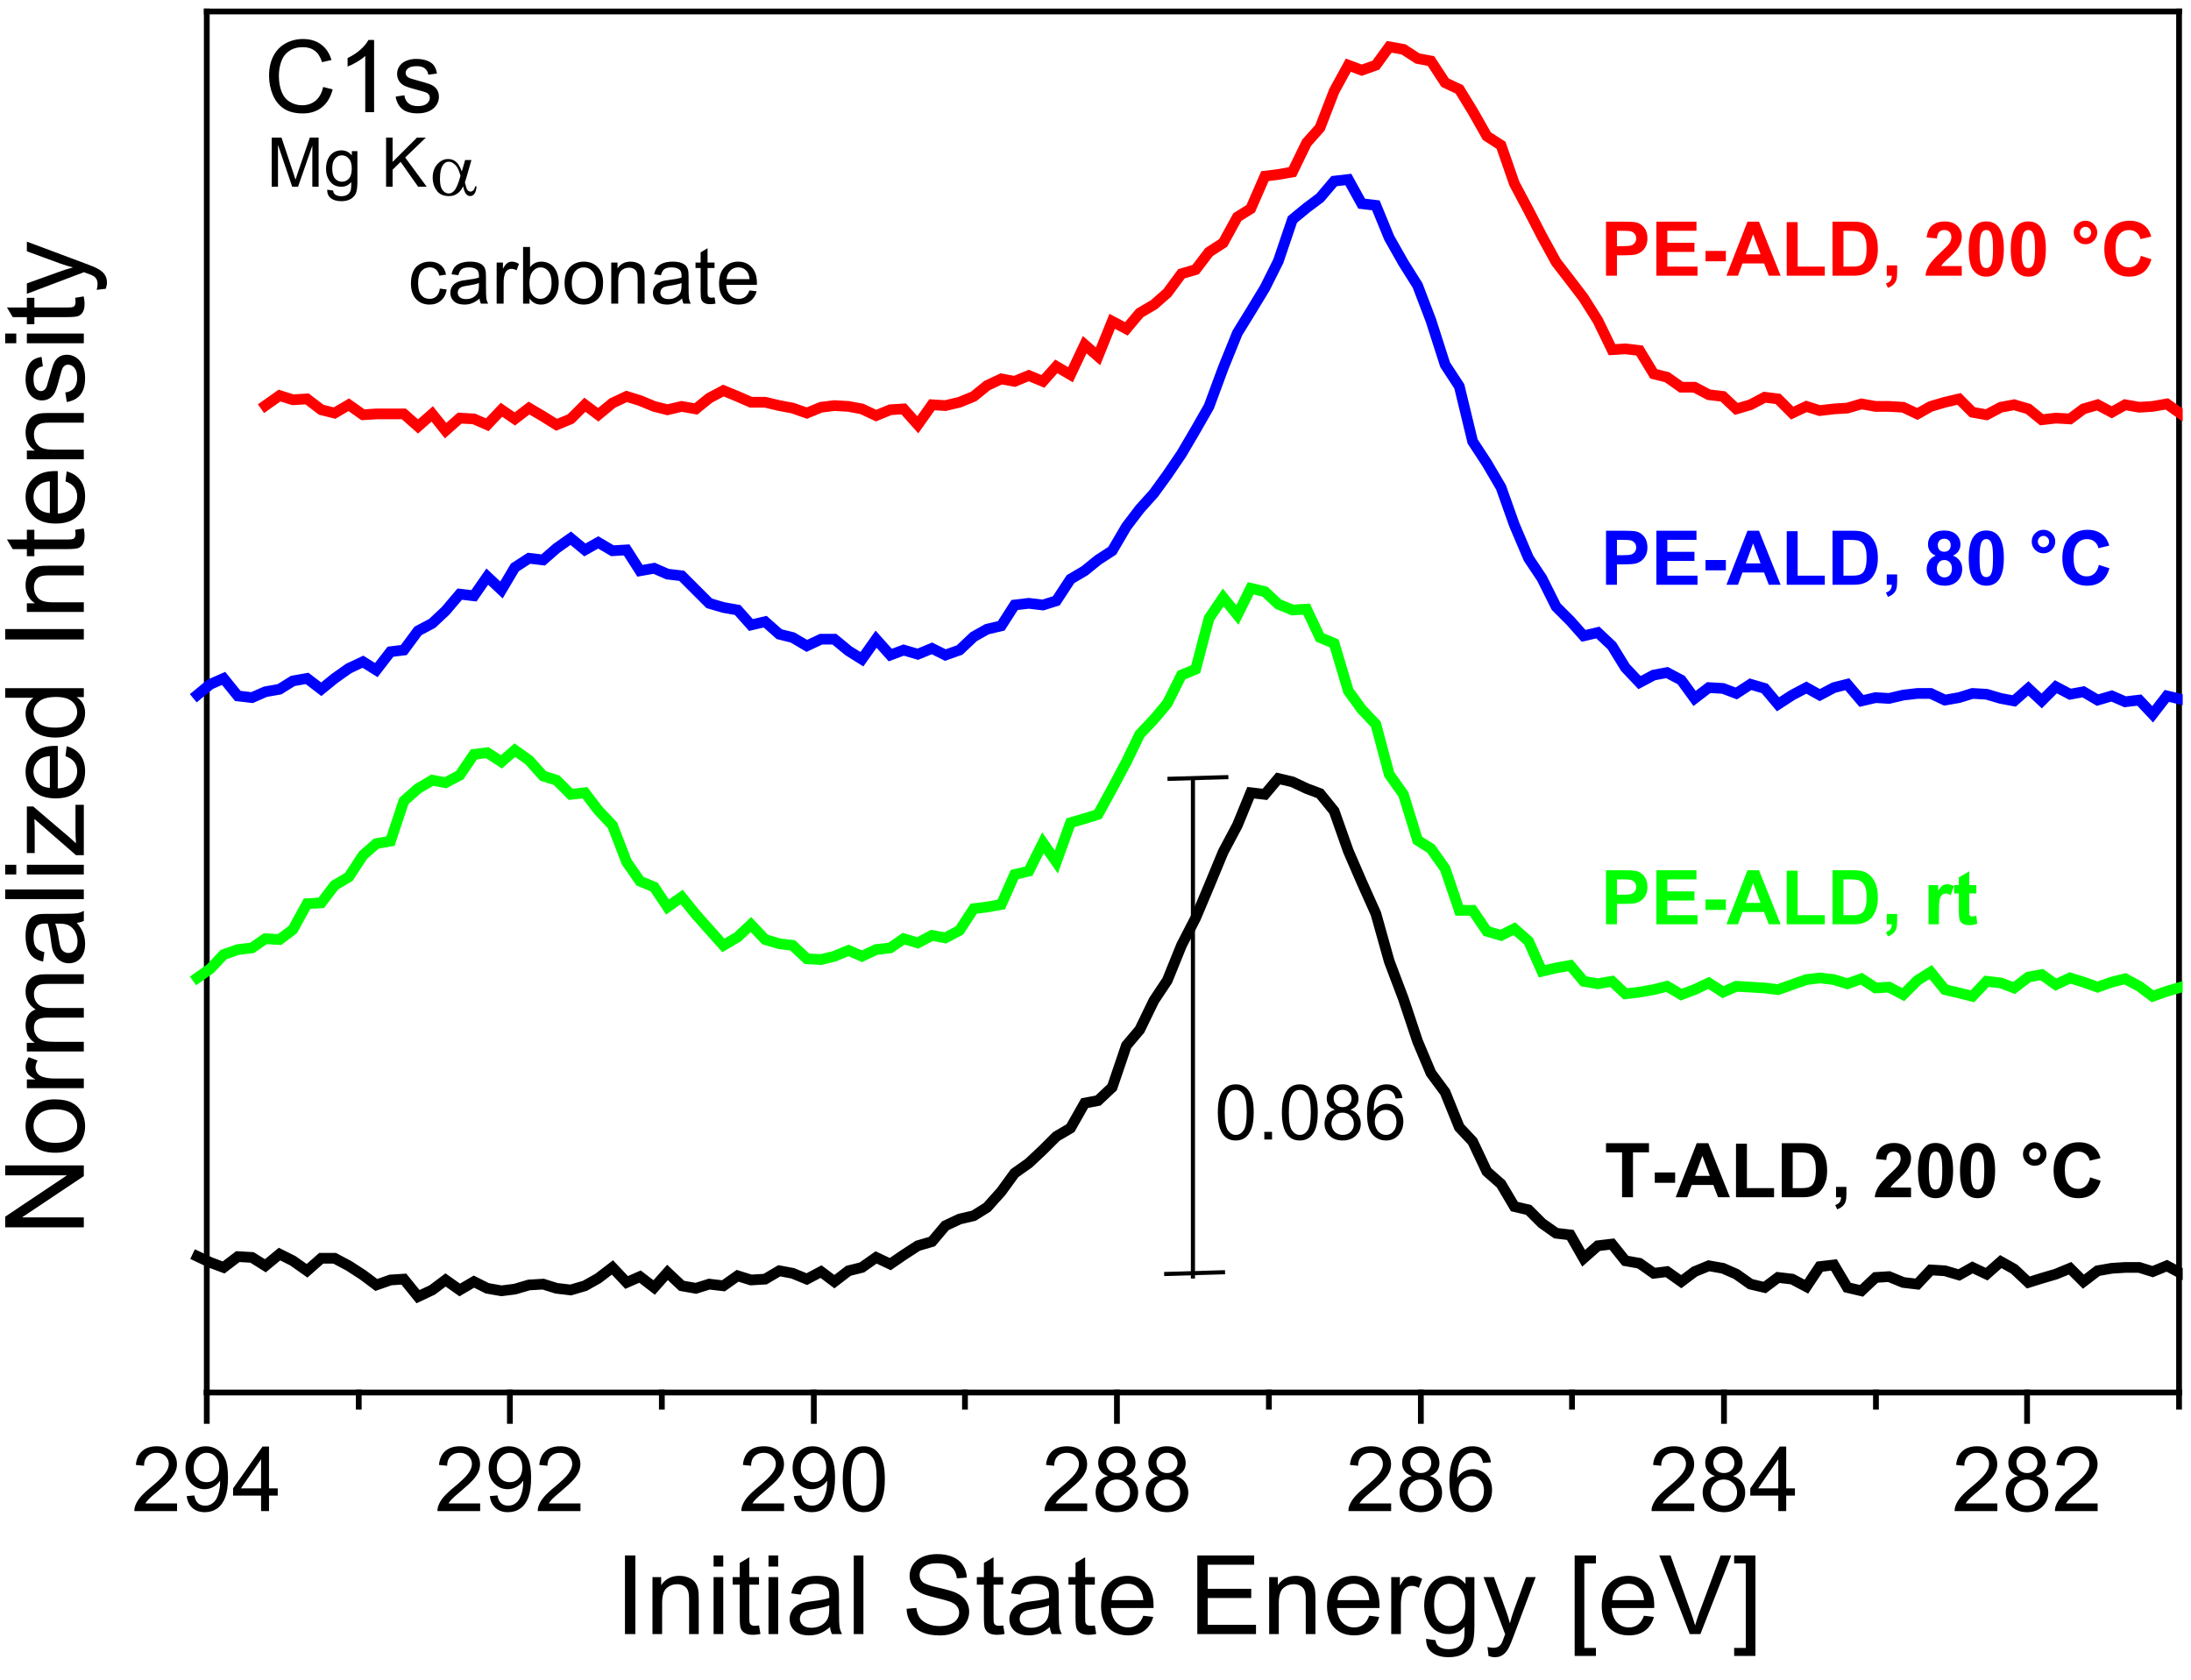
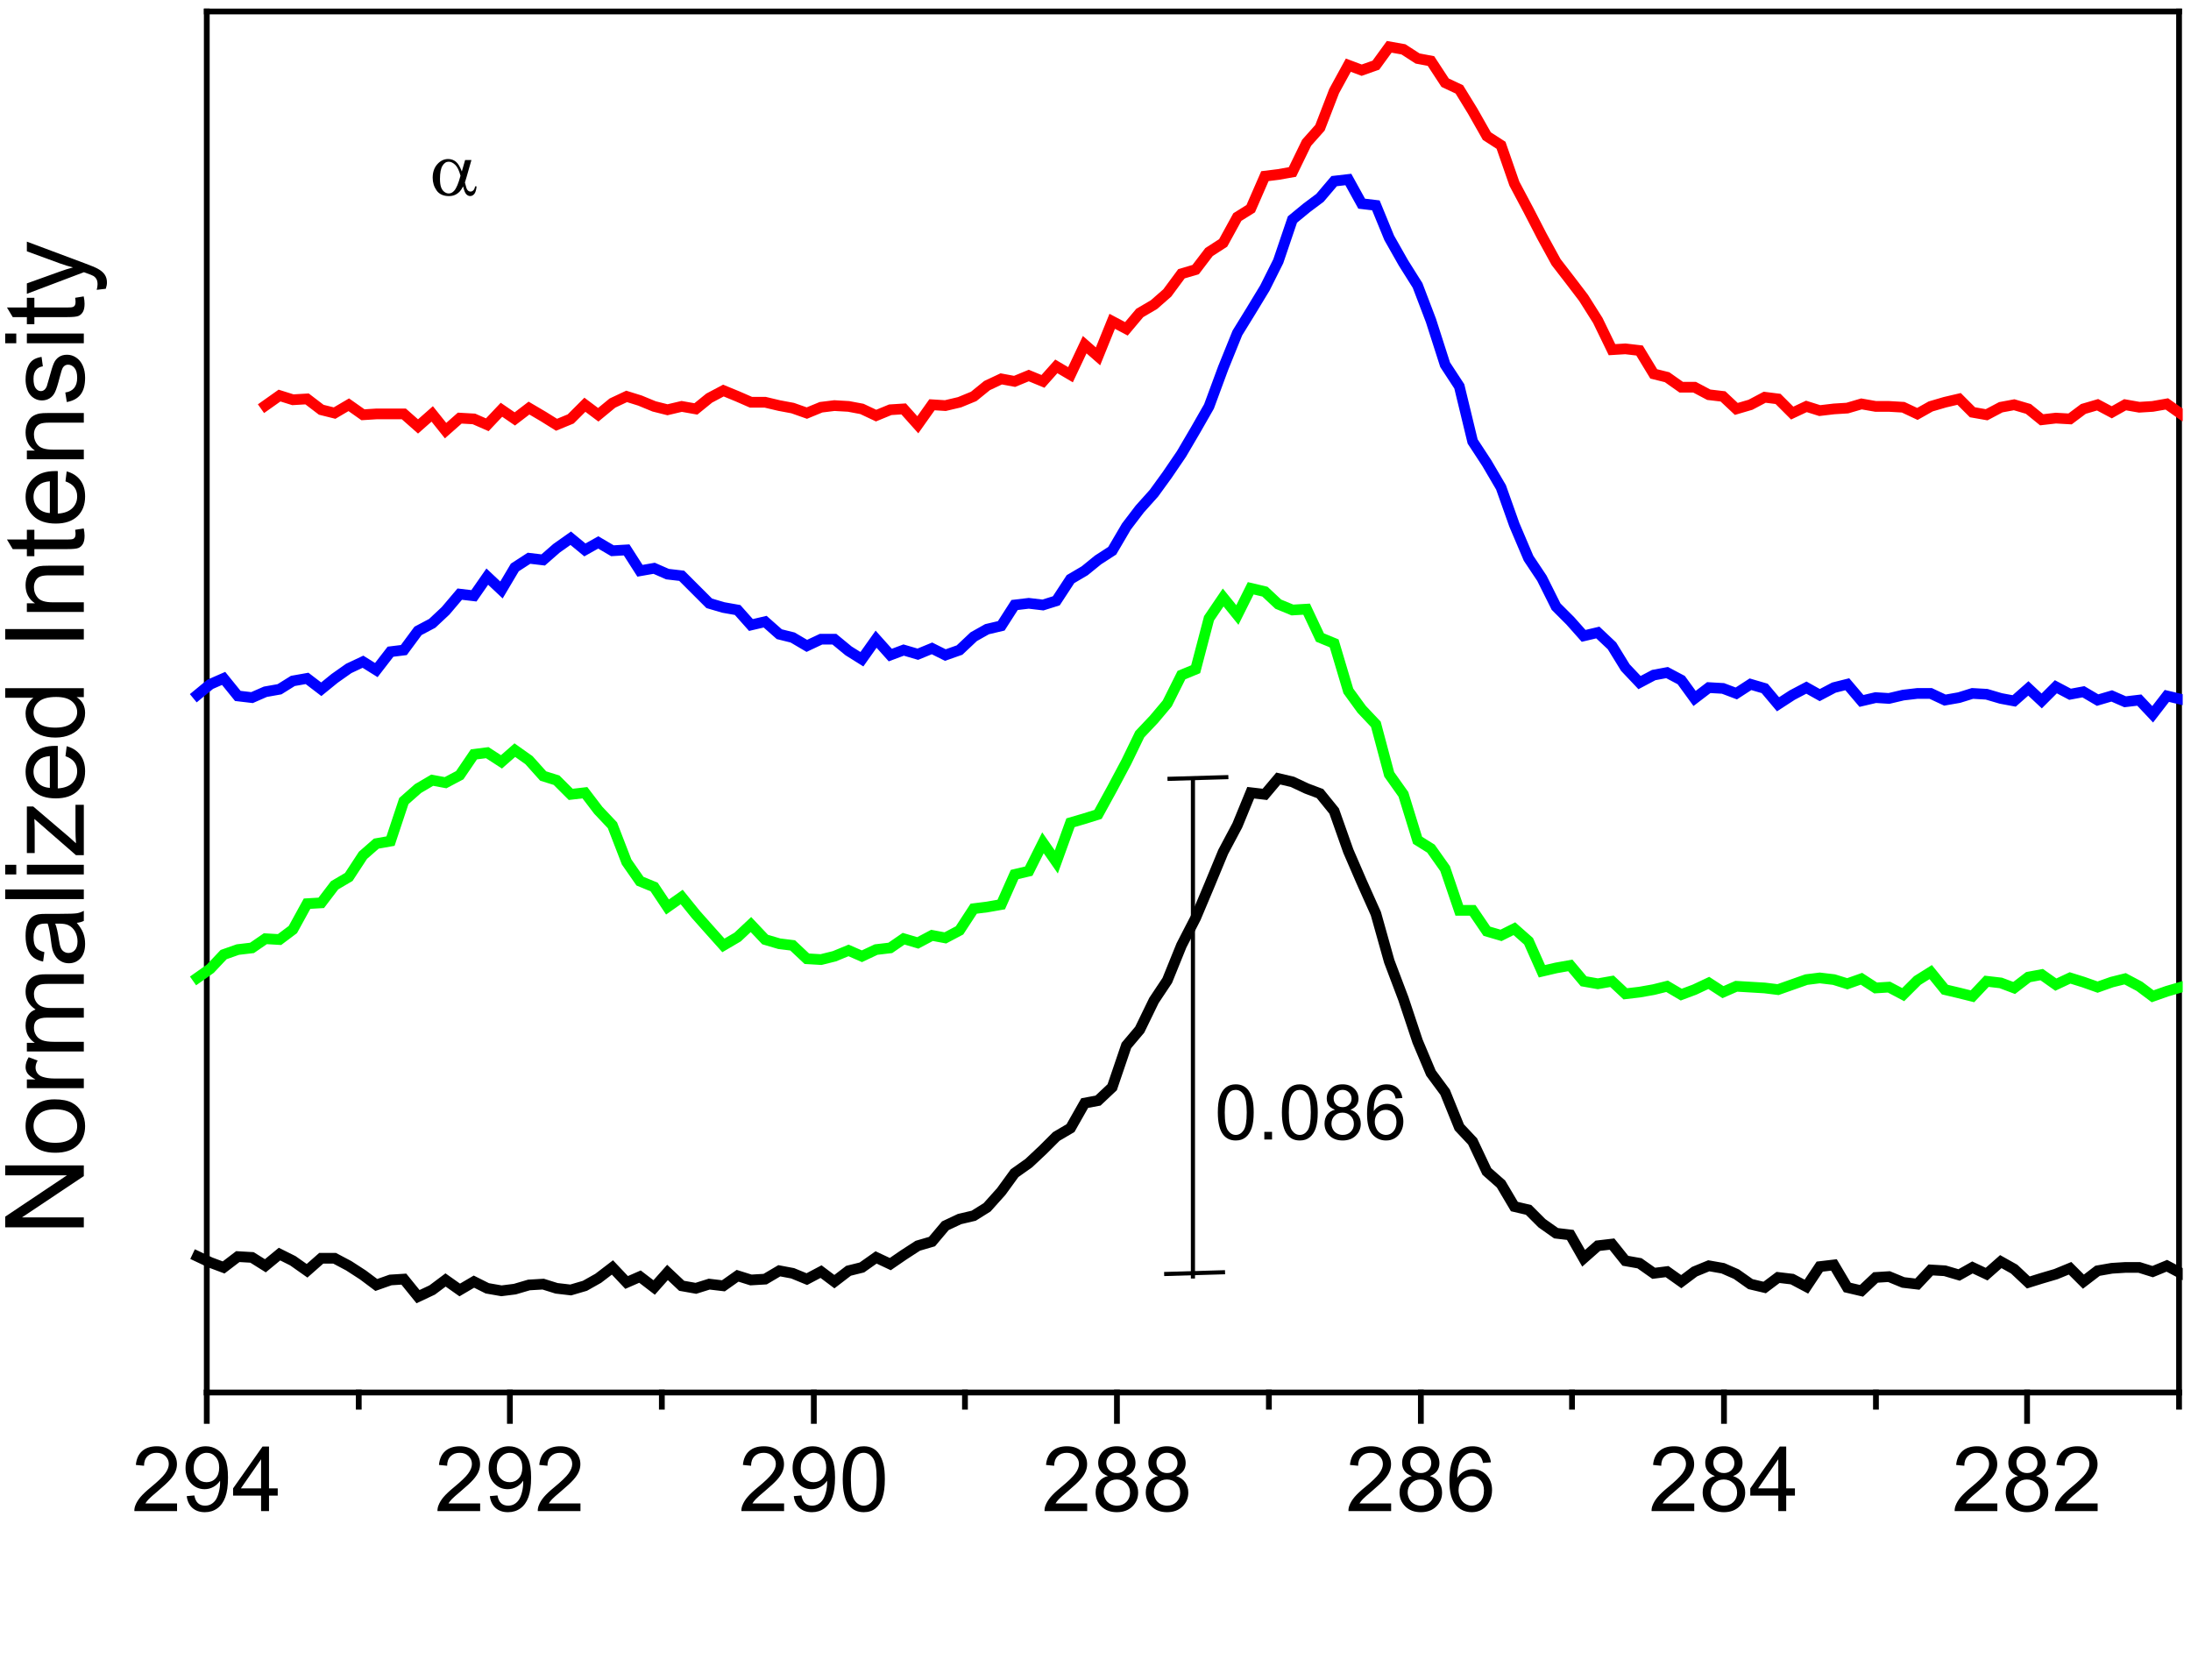
<svg xmlns="http://www.w3.org/2000/svg" stroke-dasharray="none" shape-rendering="auto" font-family="'Dialog'" text-rendering="auto" width="90" fill-opacity="1" color-interpolation="auto" color-rendering="auto" preserveAspectRatio="xMidYMid meet" font-size="12px" viewBox="0 0 90 69" fill="black" stroke="black" image-rendering="auto" stroke-miterlimit="10" stroke-linecap="square" stroke-linejoin="miter" font-style="normal" stroke-width="1" height="69" stroke-dashoffset="0" font-weight="normal" stroke-opacity="1">
  <defs id="genericDefs" />
  <g>
    <defs id="defs1">
      <clipPath clipPathUnits="userSpaceOnUse" id="clipPath1">
        <path d="M-1 -0.044 L317.635 -0.044 L317.635 242.357 L-1 242.357 L-1 -0.044 Z" />
      </clipPath>
      <clipPath clipPathUnits="userSpaceOnUse" id="clipPath2">
-         <path d="M152.59 407.656 L152.59 649.013 L469.225 649.013 L469.225 407.656 Z" />
-       </clipPath>
+         </clipPath>
      <clipPath clipPathUnits="userSpaceOnUse" id="clipPath3">
        <path d="M-407.656 152.59 L-649.013 152.59 L-649.013 469.225 L-407.656 469.225 Z" />
      </clipPath>
      <clipPath clipPathUnits="userSpaceOnUse" id="clipPath4">
        <path d="M276.684 350.398 L276.684 2024.295 L2466.576 2024.295 L2466.576 350.398 Z" />
      </clipPath>
      <clipPath clipPathUnits="userSpaceOnUse" id="clipPath5">
        <path d="M-69.635 453.483 L-69.635 665.96 L209.114 665.96 L209.114 453.483 Z" />
      </clipPath>
      <clipPath clipPathUnits="userSpaceOnUse" id="clipPath6">
        <path d="M112.9 68.631 L112.9 135.976 L201.249 135.976 L201.249 68.631 Z" />
      </clipPath>
    </defs>
    <g transform="scale(0.282,0.282) translate(1,0.044) matrix(1,0,0,1,-152.59,-407.656)">
      <path d="M242.624 645.646 L242.624 634.192 L244.139 634.192 L244.139 645.646 L242.624 645.646 ZM246.631 645.646 L246.631 637.349 L247.897 637.349 L247.897 638.526 Q248.809 637.161 250.538 637.161 Q251.288 637.161 251.913 637.432 Q252.543 637.698 252.856 638.135 Q253.168 638.573 253.293 639.177 Q253.371 639.567 253.371 640.541 L253.371 645.646 L251.965 645.646 L251.965 640.599 Q251.965 639.739 251.798 639.312 Q251.637 638.885 251.22 638.635 Q250.803 638.38 250.241 638.38 Q249.34 638.38 248.689 638.953 Q248.038 639.521 248.038 641.114 L248.038 645.646 L246.631 645.646 ZM255.535 635.807 L255.535 634.192 L256.941 634.192 L256.941 635.807 L255.535 635.807 ZM255.535 645.646 L255.535 637.349 L256.941 637.349 L256.941 645.646 L255.535 645.646 ZM262.152 644.385 L262.356 645.63 Q261.762 645.755 261.293 645.755 Q260.527 645.755 260.106 645.515 Q259.684 645.271 259.512 644.875 Q259.34 644.479 259.34 643.213 L259.34 638.442 L258.309 638.442 L258.309 637.349 L259.34 637.349 L259.34 635.291 L260.741 634.448 L260.741 637.349 L262.152 637.349 L262.152 638.442 L260.741 638.442 L260.741 643.291 Q260.741 643.896 260.814 644.067 Q260.887 644.239 261.053 644.344 Q261.225 644.442 261.538 644.442 Q261.772 644.442 262.152 644.385 ZM263.535 635.807 L263.535 634.192 L264.941 634.192 L264.941 635.807 L263.535 635.807 ZM263.535 645.646 L263.535 637.349 L264.941 637.349 L264.941 645.646 L263.535 645.646 ZM272.496 644.62 Q271.715 645.286 270.991 645.562 Q270.272 645.833 269.444 645.833 Q268.074 645.833 267.34 645.166 Q266.606 644.495 266.606 643.458 Q266.606 642.849 266.882 642.344 Q267.163 641.838 267.611 641.536 Q268.059 641.229 268.621 641.073 Q269.038 640.963 269.871 640.864 Q271.574 640.661 272.382 640.38 Q272.387 640.088 272.387 640.01 Q272.387 639.151 271.991 638.802 Q271.449 638.323 270.387 638.323 Q269.397 638.323 268.923 638.672 Q268.449 639.021 268.225 639.901 L266.85 639.713 Q267.038 638.833 267.465 638.291 Q267.897 637.745 268.71 637.453 Q269.522 637.161 270.59 637.161 Q271.652 637.161 272.314 637.411 Q272.981 637.661 273.293 638.041 Q273.606 638.416 273.731 638.995 Q273.803 639.354 273.803 640.291 L273.803 642.166 Q273.803 644.13 273.892 644.651 Q273.981 645.166 274.246 645.646 L272.777 645.646 Q272.559 645.208 272.496 644.62 ZM272.382 641.479 Q271.616 641.791 270.085 642.01 Q269.215 642.135 268.856 642.291 Q268.496 642.448 268.298 642.75 Q268.106 643.052 268.106 643.416 Q268.106 643.979 268.533 644.354 Q268.96 644.729 269.777 644.729 Q270.59 644.729 271.22 644.375 Q271.856 644.021 272.152 643.401 Q272.382 642.927 272.382 641.995 L272.382 641.479 ZM275.952 645.646 L275.952 634.192 L277.358 634.192 L277.358 645.646 L275.952 645.646 ZM283.644 641.963 L285.077 641.838 Q285.176 642.698 285.546 643.25 Q285.921 643.802 286.702 644.14 Q287.483 644.479 288.457 644.479 Q289.327 644.479 289.988 644.224 Q290.655 643.963 290.978 643.515 Q291.301 643.067 291.301 642.536 Q291.301 641.995 290.988 641.594 Q290.676 641.192 289.957 640.916 Q289.499 640.739 287.921 640.359 Q286.342 639.979 285.707 639.646 Q284.889 639.213 284.483 638.578 Q284.082 637.942 284.082 637.151 Q284.082 636.286 284.572 635.531 Q285.066 634.776 286.009 634.385 Q286.957 633.995 288.113 633.995 Q289.389 633.995 290.358 634.406 Q291.332 634.817 291.853 635.614 Q292.379 636.411 292.421 637.416 L290.967 637.526 Q290.848 636.442 290.171 635.89 Q289.499 635.333 288.176 635.333 Q286.801 635.333 286.171 635.838 Q285.546 636.338 285.546 637.052 Q285.546 637.666 285.988 638.067 Q286.426 638.463 288.275 638.885 Q290.124 639.302 290.811 639.614 Q291.811 640.073 292.285 640.781 Q292.764 641.489 292.764 642.411 Q292.764 643.323 292.238 644.135 Q291.717 644.942 290.733 645.396 Q289.754 645.844 288.53 645.844 Q286.973 645.844 285.921 645.39 Q284.874 644.932 284.275 644.026 Q283.676 643.114 283.644 641.963 ZM297.723 644.385 L297.926 645.63 Q297.332 645.755 296.863 645.755 Q296.098 645.755 295.676 645.515 Q295.254 645.271 295.082 644.875 Q294.91 644.479 294.91 643.213 L294.91 638.442 L293.879 638.442 L293.879 637.349 L294.91 637.349 L294.91 635.291 L296.311 634.448 L296.311 637.349 L297.723 637.349 L297.723 638.442 L296.311 638.442 L296.311 643.291 Q296.311 643.896 296.384 644.067 Q296.457 644.239 296.624 644.344 Q296.796 644.442 297.108 644.442 Q297.342 644.442 297.723 644.385 ZM304.512 644.62 Q303.731 645.286 303.007 645.562 Q302.288 645.833 301.46 645.833 Q300.09 645.833 299.356 645.166 Q298.621 644.495 298.621 643.458 Q298.621 642.849 298.897 642.344 Q299.178 641.838 299.626 641.536 Q300.074 641.229 300.637 641.073 Q301.053 640.963 301.887 640.864 Q303.59 640.661 304.397 640.38 Q304.402 640.088 304.402 640.01 Q304.402 639.151 304.007 638.802 Q303.465 638.323 302.402 638.323 Q301.413 638.323 300.939 638.672 Q300.465 639.021 300.241 639.901 L298.866 639.713 Q299.053 638.833 299.481 638.291 Q299.913 637.745 300.725 637.453 Q301.538 637.161 302.606 637.161 Q303.668 637.161 304.329 637.411 Q304.996 637.661 305.309 638.041 Q305.621 638.416 305.746 638.995 Q305.819 639.354 305.819 640.291 L305.819 642.166 Q305.819 644.13 305.908 644.651 Q305.996 645.166 306.262 645.646 L304.793 645.646 Q304.574 645.208 304.512 644.62 ZM304.397 641.479 Q303.632 641.791 302.1 642.01 Q301.231 642.135 300.871 642.291 Q300.512 642.448 300.314 642.75 Q300.121 643.052 300.121 643.416 Q300.121 643.979 300.548 644.354 Q300.975 644.729 301.793 644.729 Q302.606 644.729 303.236 644.375 Q303.871 644.021 304.168 643.401 Q304.397 642.927 304.397 641.995 L304.397 641.479 ZM311.066 644.385 L311.269 645.63 Q310.676 645.755 310.207 645.755 Q309.441 645.755 309.019 645.515 Q308.598 645.271 308.426 644.875 Q308.254 644.479 308.254 643.213 L308.254 638.442 L307.223 638.442 L307.223 637.349 L308.254 637.349 L308.254 635.291 L309.655 634.448 L309.655 637.349 L311.066 637.349 L311.066 638.442 L309.655 638.442 L309.655 643.291 Q309.655 643.896 309.728 644.067 Q309.801 644.239 309.967 644.344 Q310.139 644.442 310.452 644.442 Q310.686 644.442 311.066 644.385 ZM318.121 642.974 L319.574 643.151 Q319.231 644.427 318.298 645.13 Q317.371 645.833 315.928 645.833 Q314.106 645.833 313.038 644.713 Q311.975 643.588 311.975 641.567 Q311.975 639.474 313.053 638.317 Q314.132 637.161 315.85 637.161 Q317.512 637.161 318.564 638.297 Q319.621 639.427 319.621 641.479 Q319.621 641.604 319.616 641.854 L313.428 641.854 Q313.507 643.224 314.199 643.953 Q314.897 644.677 315.934 644.677 Q316.71 644.677 317.257 644.271 Q317.803 643.864 318.121 642.974 ZM313.507 640.698 L318.137 640.698 Q318.043 639.651 317.606 639.13 Q316.934 638.317 315.866 638.317 Q314.897 638.317 314.236 638.969 Q313.574 639.614 313.507 640.698 ZM325.996 645.646 L325.996 634.192 L334.277 634.192 L334.277 635.541 L327.512 635.541 L327.512 639.052 L333.85 639.052 L333.85 640.396 L327.512 640.396 L327.512 644.291 L334.543 644.291 L334.543 645.646 L325.996 645.646 ZM336.46 645.646 L336.46 637.349 L337.725 637.349 L337.725 638.526 Q338.637 637.161 340.366 637.161 Q341.116 637.161 341.741 637.432 Q342.371 637.698 342.684 638.135 Q342.996 638.573 343.121 639.177 Q343.199 639.567 343.199 640.541 L343.199 645.646 L341.793 645.646 L341.793 640.599 Q341.793 639.739 341.626 639.312 Q341.465 638.885 341.048 638.635 Q340.632 638.38 340.069 638.38 Q339.168 638.38 338.517 638.953 Q337.866 639.521 337.866 641.114 L337.866 645.646 L336.46 645.646 ZM351.035 642.974 L352.488 643.151 Q352.144 644.427 351.212 645.13 Q350.285 645.833 348.842 645.833 Q347.019 645.833 345.952 644.713 Q344.889 643.588 344.889 641.567 Q344.889 639.474 345.967 638.317 Q347.046 637.161 348.764 637.161 Q350.426 637.161 351.478 638.297 Q352.535 639.427 352.535 641.479 Q352.535 641.604 352.53 641.854 L346.342 641.854 Q346.421 643.224 347.113 643.953 Q347.811 644.677 348.848 644.677 Q349.624 644.677 350.171 644.271 Q350.717 643.864 351.035 642.974 ZM346.421 640.698 L351.051 640.698 Q350.957 639.651 350.519 639.13 Q349.848 638.317 348.78 638.317 Q347.811 638.317 347.15 638.969 Q346.488 639.614 346.421 640.698 ZM354.241 645.646 L354.241 637.349 L355.507 637.349 L355.507 638.604 Q355.991 637.724 356.397 637.442 Q356.809 637.161 357.303 637.161 Q358.012 637.161 358.746 637.614 L358.262 638.916 Q357.746 638.614 357.231 638.614 Q356.772 638.614 356.402 638.89 Q356.038 639.166 355.882 639.661 Q355.647 640.411 355.647 641.302 L355.647 645.646 L354.241 645.646 ZM359.324 646.333 L360.694 646.536 Q360.777 647.172 361.168 647.458 Q361.694 647.849 362.6 647.849 Q363.574 647.849 364.106 647.458 Q364.637 647.067 364.824 646.364 Q364.934 645.937 364.928 644.557 Q364.007 645.646 362.632 645.646 Q360.918 645.646 359.981 644.411 Q359.043 643.177 359.043 641.448 Q359.043 640.26 359.47 639.26 Q359.902 638.255 360.72 637.708 Q361.538 637.161 362.637 637.161 Q364.106 637.161 365.059 638.349 L365.059 637.349 L366.356 637.349 L366.356 644.521 Q366.356 646.458 365.96 647.265 Q365.569 648.078 364.71 648.547 Q363.856 649.015 362.606 649.015 Q361.121 649.015 360.204 648.344 Q359.293 647.677 359.324 646.333 ZM360.491 641.349 Q360.491 642.979 361.137 643.729 Q361.788 644.479 362.762 644.479 Q363.731 644.479 364.387 643.734 Q365.043 642.989 365.043 641.396 Q365.043 639.87 364.366 639.099 Q363.694 638.323 362.741 638.323 Q361.803 638.323 361.147 639.088 Q360.491 639.849 360.491 641.349 ZM368.421 648.844 L368.264 647.521 Q368.723 647.646 369.066 647.646 Q369.535 647.646 369.816 647.489 Q370.098 647.333 370.28 647.052 Q370.41 646.844 370.707 646.005 Q370.749 645.89 370.832 645.661 L367.686 637.349 L369.202 637.349 L370.926 642.151 Q371.264 643.067 371.53 644.073 Q371.769 643.104 372.108 642.182 L373.879 637.349 L375.285 637.349 L372.129 645.786 Q371.624 647.156 371.342 647.672 Q370.967 648.364 370.483 648.687 Q369.999 649.015 369.327 649.015 Q368.921 649.015 368.421 648.844 ZM380.96 648.828 L380.96 634.192 L384.059 634.192 L384.059 635.354 L382.366 635.354 L382.366 647.661 L384.059 647.661 L384.059 648.828 L380.96 648.828 ZM391.051 642.974 L392.504 643.151 Q392.16 644.427 391.228 645.13 Q390.301 645.833 388.858 645.833 Q387.035 645.833 385.967 644.713 Q384.905 643.588 384.905 641.567 Q384.905 639.474 385.983 638.317 Q387.061 637.161 388.78 637.161 Q390.441 637.161 391.493 638.297 Q392.551 639.427 392.551 641.479 Q392.551 641.604 392.546 641.854 L386.358 641.854 Q386.436 643.224 387.129 643.953 Q387.827 644.677 388.863 644.677 Q389.639 644.677 390.186 644.271 Q390.733 643.864 391.051 642.974 ZM386.436 640.698 L391.066 640.698 Q390.973 639.651 390.535 639.13 Q389.863 638.317 388.796 638.317 Q387.827 638.317 387.165 638.969 Q386.504 639.614 386.436 640.698 ZM397.725 645.646 L393.288 634.192 L394.928 634.192 L397.902 642.51 Q398.262 643.51 398.507 644.385 Q398.772 643.448 399.121 642.51 L402.215 634.192 L403.762 634.192 L399.277 645.646 L397.725 645.646 ZM407.293 648.828 L404.194 648.828 L404.194 647.661 L405.887 647.661 L405.887 635.354 L404.194 635.354 L404.194 634.192 L407.293 634.192 L407.293 648.828 Z" stroke="none" clip-path="url(#clipPath2)" />
    </g>
    <g transform="matrix(0,-0.282,0.282,0,-42.817,-115.132)">
      <path d="M-587.055 164.043 L-587.055 152.59 L-585.498 152.59 L-579.482 161.579 L-579.482 152.59 L-578.029 152.59 L-578.029 164.043 L-579.587 164.043 L-585.602 155.043 L-585.602 164.043 L-587.055 164.043 ZM-576.188 159.892 Q-576.188 157.59 -574.907 156.481 Q-573.834 155.559 -572.297 155.559 Q-570.584 155.559 -569.5 156.678 Q-568.412 157.798 -568.412 159.777 Q-568.412 161.376 -568.896 162.298 Q-569.375 163.215 -570.292 163.725 Q-571.209 164.231 -572.297 164.231 Q-574.037 164.231 -575.115 163.116 Q-576.188 161.996 -576.188 159.892 ZM-574.74 159.892 Q-574.74 161.486 -574.047 162.282 Q-573.35 163.074 -572.297 163.074 Q-571.25 163.074 -570.558 162.277 Q-569.86 161.481 -569.86 159.845 Q-569.86 158.309 -570.558 157.517 Q-571.256 156.72 -572.297 156.72 Q-573.35 156.72 -574.047 157.512 Q-574.74 158.298 -574.74 159.892 ZM-566.779 164.043 L-566.779 155.746 L-565.514 155.746 L-565.514 157.001 Q-565.029 156.121 -564.623 155.84 Q-564.212 155.559 -563.717 155.559 Q-563.008 155.559 -562.274 156.012 L-562.758 157.314 Q-563.274 157.012 -563.79 157.012 Q-564.248 157.012 -564.618 157.288 Q-564.982 157.564 -565.139 158.059 Q-565.373 158.809 -565.373 159.699 L-565.373 164.043 L-566.779 164.043 ZM-561.435 164.043 L-561.435 155.746 L-560.18 155.746 L-560.18 156.907 Q-559.79 156.298 -559.144 155.928 Q-558.493 155.559 -557.665 155.559 Q-556.743 155.559 -556.154 155.944 Q-555.56 156.324 -555.321 157.012 Q-554.337 155.559 -552.758 155.559 Q-551.524 155.559 -550.862 156.241 Q-550.196 156.923 -550.196 158.345 L-550.196 164.043 L-551.592 164.043 L-551.592 158.814 Q-551.592 157.97 -551.732 157.6 Q-551.868 157.231 -552.227 157.006 Q-552.587 156.777 -553.071 156.777 Q-553.946 156.777 -554.524 157.361 Q-555.102 157.939 -555.102 159.22 L-555.102 164.043 L-556.508 164.043 L-556.508 158.652 Q-556.508 157.715 -556.852 157.246 Q-557.196 156.777 -557.977 156.777 Q-558.571 156.777 -559.076 157.09 Q-559.576 157.402 -559.805 158.006 Q-560.029 158.606 -560.029 159.736 L-560.029 164.043 L-561.435 164.043 ZM-542.696 163.017 Q-543.477 163.684 -544.201 163.96 Q-544.92 164.231 -545.748 164.231 Q-547.118 164.231 -547.852 163.564 Q-548.587 162.892 -548.587 161.856 Q-548.587 161.246 -548.31 160.741 Q-548.029 160.236 -547.581 159.934 Q-547.133 159.626 -546.571 159.47 Q-546.154 159.361 -545.321 159.262 Q-543.618 159.059 -542.81 158.777 Q-542.805 158.486 -542.805 158.407 Q-542.805 157.548 -543.201 157.199 Q-543.743 156.72 -544.805 156.72 Q-545.795 156.72 -546.269 157.069 Q-546.743 157.418 -546.967 158.298 L-548.342 158.111 Q-548.154 157.231 -547.727 156.689 Q-547.295 156.142 -546.482 155.85 Q-545.67 155.559 -544.602 155.559 Q-543.54 155.559 -542.878 155.809 Q-542.212 156.059 -541.899 156.439 Q-541.587 156.814 -541.462 157.392 Q-541.389 157.751 -541.389 158.689 L-541.389 160.564 Q-541.389 162.527 -541.3 163.048 Q-541.212 163.564 -540.946 164.043 L-542.415 164.043 Q-542.633 163.606 -542.696 163.017 ZM-542.81 159.876 Q-543.576 160.189 -545.107 160.407 Q-545.977 160.532 -546.337 160.689 Q-546.696 160.845 -546.894 161.147 Q-547.087 161.449 -547.087 161.814 Q-547.087 162.376 -546.659 162.751 Q-546.232 163.126 -545.415 163.126 Q-544.602 163.126 -543.972 162.772 Q-543.337 162.418 -543.04 161.798 Q-542.81 161.324 -542.81 160.392 L-542.81 159.876 ZM-539.24 164.043 L-539.24 152.59 L-537.834 152.59 L-537.834 164.043 L-539.24 164.043 ZM-535.649 154.204 L-535.649 152.59 L-534.243 152.59 L-534.243 154.204 L-535.649 154.204 ZM-535.649 164.043 L-535.649 155.746 L-534.243 155.746 L-534.243 164.043 L-535.649 164.043 ZM-532.844 164.043 L-532.844 162.902 L-527.563 156.84 Q-528.459 156.887 -529.146 156.887 L-532.532 156.887 L-532.532 155.746 L-525.75 155.746 L-525.75 156.673 L-530.24 161.939 L-531.11 162.902 Q-530.162 162.829 -529.334 162.829 L-525.5 162.829 L-525.5 164.043 L-532.844 164.043 ZM-518.422 161.371 L-516.969 161.548 Q-517.313 162.824 -518.245 163.527 Q-519.172 164.231 -520.615 164.231 Q-522.438 164.231 -523.506 163.111 Q-524.568 161.986 -524.568 159.965 Q-524.568 157.871 -523.49 156.715 Q-522.412 155.559 -520.693 155.559 Q-519.032 155.559 -517.98 156.694 Q-516.922 157.824 -516.922 159.876 Q-516.922 160.001 -516.928 160.251 L-523.115 160.251 Q-523.037 161.621 -522.344 162.35 Q-521.646 163.074 -520.61 163.074 Q-519.834 163.074 -519.287 162.668 Q-518.74 162.262 -518.422 161.371 ZM-523.037 159.095 L-518.407 159.095 Q-518.5 158.048 -518.938 157.527 Q-519.61 156.715 -520.678 156.715 Q-521.646 156.715 -522.308 157.366 Q-522.969 158.012 -523.037 159.095 ZM-509.821 164.043 L-509.821 162.996 Q-510.607 164.231 -512.139 164.231 Q-513.133 164.231 -513.967 163.684 Q-514.795 163.137 -515.253 162.157 Q-515.712 161.173 -515.712 159.902 Q-515.712 158.657 -515.3 157.647 Q-514.883 156.637 -514.055 156.1 Q-513.227 155.559 -512.201 155.559 Q-511.451 155.559 -510.868 155.876 Q-510.279 156.189 -509.915 156.699 L-509.915 152.59 L-508.514 152.59 L-508.514 164.043 L-509.821 164.043 ZM-514.264 159.902 Q-514.264 161.496 -513.592 162.288 Q-512.92 163.074 -512.008 163.074 Q-511.087 163.074 -510.441 162.319 Q-509.795 161.564 -509.795 160.017 Q-509.795 158.314 -510.451 157.517 Q-511.107 156.72 -512.071 156.72 Q-513.008 156.72 -513.639 157.486 Q-514.264 158.251 -514.264 159.902 ZM-501.42 164.043 L-501.42 152.59 L-499.904 152.59 L-499.904 164.043 L-501.42 164.043 ZM-497.412 164.043 L-497.412 155.746 L-496.146 155.746 L-496.146 156.923 Q-495.235 155.559 -493.506 155.559 Q-492.756 155.559 -492.131 155.829 Q-491.5 156.095 -491.188 156.532 Q-490.875 156.97 -490.75 157.574 Q-490.672 157.965 -490.672 158.939 L-490.672 164.043 L-492.079 164.043 L-492.079 158.996 Q-492.079 158.137 -492.245 157.71 Q-492.407 157.282 -492.824 157.032 Q-493.24 156.777 -493.803 156.777 Q-494.704 156.777 -495.355 157.35 Q-496.006 157.918 -496.006 159.512 L-496.006 164.043 L-497.412 164.043 ZM-485.446 162.782 L-485.243 164.027 Q-485.837 164.152 -486.305 164.152 Q-487.071 164.152 -487.493 163.913 Q-487.915 163.668 -488.087 163.272 Q-488.258 162.876 -488.258 161.611 L-488.258 156.84 L-489.29 156.84 L-489.29 155.746 L-488.258 155.746 L-488.258 153.689 L-486.857 152.845 L-486.857 155.746 L-485.446 155.746 L-485.446 156.84 L-486.857 156.84 L-486.857 161.689 Q-486.857 162.293 -486.784 162.465 Q-486.712 162.637 -486.545 162.741 Q-486.373 162.84 -486.06 162.84 Q-485.826 162.84 -485.446 162.782 ZM-478.391 161.371 L-476.938 161.548 Q-477.282 162.824 -478.214 163.527 Q-479.141 164.231 -480.584 164.231 Q-482.407 164.231 -483.474 163.111 Q-484.537 161.986 -484.537 159.965 Q-484.537 157.871 -483.459 156.715 Q-482.381 155.559 -480.662 155.559 Q-479 155.559 -477.949 156.694 Q-476.891 157.824 -476.891 159.876 Q-476.891 160.001 -476.896 160.251 L-483.084 160.251 Q-483.006 161.621 -482.313 162.35 Q-481.615 163.074 -480.579 163.074 Q-479.803 163.074 -479.256 162.668 Q-478.709 162.262 -478.391 161.371 ZM-483.006 159.095 L-478.375 159.095 Q-478.469 158.048 -478.907 157.527 Q-479.579 156.715 -480.646 156.715 Q-481.615 156.715 -482.277 157.366 Q-482.938 158.012 -483.006 159.095 ZM-475.17 164.043 L-475.17 155.746 L-473.904 155.746 L-473.904 156.923 Q-472.993 155.559 -471.264 155.559 Q-470.514 155.559 -469.889 155.829 Q-469.258 156.095 -468.946 156.532 Q-468.633 156.97 -468.508 157.574 Q-468.43 157.965 -468.43 158.939 L-468.43 164.043 L-469.837 164.043 L-469.837 158.996 Q-469.837 158.137 -470.003 157.71 Q-470.165 157.282 -470.581 157.032 Q-470.998 156.777 -471.56 156.777 Q-472.462 156.777 -473.113 157.35 Q-473.764 157.918 -473.764 159.512 L-473.764 164.043 L-475.17 164.043 ZM-466.834 161.564 L-465.443 161.345 Q-465.329 162.184 -464.792 162.631 Q-464.256 163.074 -463.297 163.074 Q-462.329 163.074 -461.86 162.678 Q-461.391 162.282 -461.391 161.751 Q-461.391 161.277 -461.803 161.001 Q-462.094 160.814 -463.24 160.527 Q-464.787 160.137 -465.386 159.85 Q-465.985 159.564 -466.292 159.064 Q-466.599 158.559 -466.599 157.949 Q-466.599 157.392 -466.349 156.923 Q-466.094 156.449 -465.657 156.137 Q-465.329 155.892 -464.761 155.725 Q-464.193 155.559 -463.547 155.559 Q-462.568 155.559 -461.834 155.84 Q-461.094 156.121 -460.745 156.6 Q-460.391 157.079 -460.256 157.887 L-461.631 158.074 Q-461.724 157.434 -462.178 157.074 Q-462.625 156.715 -463.443 156.715 Q-464.412 156.715 -464.829 157.038 Q-465.24 157.356 -465.24 157.782 Q-465.24 158.059 -465.068 158.277 Q-464.896 158.501 -464.532 158.652 Q-464.318 158.731 -463.287 159.012 Q-461.797 159.407 -461.209 159.663 Q-460.615 159.918 -460.282 160.402 Q-459.943 160.887 -459.943 161.606 Q-459.943 162.309 -460.355 162.928 Q-460.766 163.548 -461.542 163.892 Q-462.313 164.231 -463.287 164.231 Q-464.907 164.231 -465.756 163.559 Q-466.599 162.887 -466.834 161.564 ZM-458.266 154.204 L-458.266 152.59 L-456.86 152.59 L-456.86 154.204 L-458.266 154.204 ZM-458.266 164.043 L-458.266 155.746 L-456.86 155.746 L-456.86 164.043 L-458.266 164.043 ZM-451.649 162.782 L-451.446 164.027 Q-452.04 164.152 -452.508 164.152 Q-453.274 164.152 -453.696 163.913 Q-454.118 163.668 -454.29 163.272 Q-454.462 162.876 -454.462 161.611 L-454.462 156.84 L-455.493 156.84 L-455.493 155.746 L-454.462 155.746 L-454.462 153.689 L-453.06 152.845 L-453.06 155.746 L-451.649 155.746 L-451.649 156.84 L-453.06 156.84 L-453.06 161.689 Q-453.06 162.293 -452.988 162.465 Q-452.915 162.637 -452.748 162.741 Q-452.576 162.84 -452.264 162.84 Q-452.029 162.84 -451.649 162.782 ZM-450.334 167.241 L-450.49 165.918 Q-450.032 166.043 -449.688 166.043 Q-449.219 166.043 -448.938 165.887 Q-448.657 165.731 -448.474 165.449 Q-448.344 165.241 -448.047 164.402 Q-448.006 164.288 -447.922 164.059 L-451.068 155.746 L-449.553 155.746 L-447.829 160.548 Q-447.49 161.465 -447.224 162.47 Q-446.985 161.501 -446.646 160.579 L-444.875 155.746 L-443.469 155.746 L-446.625 164.184 Q-447.131 165.553 -447.412 166.069 Q-447.787 166.762 -448.271 167.085 Q-448.756 167.413 -449.428 167.413 Q-449.834 167.413 -450.334 167.241 Z" stroke="none" clip-path="url(#clipPath3)" />
    </g>
    <g transform="matrix(0.282,0,0,0.282,-42.817,-115.132)">
      <path d="M191.412 435.471 L191.412 428.313 L192.838 428.313 L194.534 433.382 Q194.768 434.088 194.875 434.44 Q194.996 434.049 195.256 433.294 L196.968 428.313 L198.244 428.313 L198.244 435.471 L197.33 435.471 L197.33 429.478 L195.25 435.471 L194.397 435.471 L192.327 429.378 L192.327 435.471 L191.412 435.471 ZM199.498 435.901 L200.354 436.028 Q200.406 436.425 200.65 436.604 Q200.979 436.848 201.545 436.848 Q202.154 436.848 202.486 436.604 Q202.818 436.36 202.935 435.921 Q203.004 435.654 203 434.791 Q202.424 435.471 201.565 435.471 Q200.494 435.471 199.908 434.7 Q199.322 433.928 199.322 432.848 Q199.322 432.106 199.589 431.481 Q199.859 430.852 200.37 430.51 Q200.881 430.169 201.568 430.169 Q202.486 430.169 203.082 430.911 L203.082 430.286 L203.892 430.286 L203.892 434.768 Q203.892 435.979 203.645 436.484 Q203.401 436.991 202.864 437.284 Q202.33 437.577 201.548 437.577 Q200.621 437.577 200.048 437.158 Q199.478 436.741 199.498 435.901 ZM200.227 432.786 Q200.227 433.805 200.631 434.274 Q201.037 434.742 201.646 434.742 Q202.252 434.742 202.662 434.277 Q203.072 433.811 203.072 432.815 Q203.072 431.861 202.649 431.38 Q202.229 430.895 201.633 430.895 Q201.047 430.895 200.637 431.373 Q200.227 431.848 200.227 432.786 ZM208.072 435.471 L208.072 428.313 L209.019 428.313 L209.019 431.861 L212.574 428.313 L213.86 428.313 L210.855 431.214 L213.99 435.471 L212.74 435.471 L210.191 431.848 L209.019 432.991 L209.019 435.471 L208.072 435.471 Z" stroke="none" clip-path="url(#clipPath2)" />
    </g>
    <g transform="matrix(0.041,0,0,0.041,-11.017,-14.258)">
      <path d="M734.688 508.109 L741.016 508.109 L736.062 525.438 Q735.562 527.078 734.5 530.578 Q735.938 536.453 736.672 537.594 Q738.031 539.688 740.141 539.688 Q741.656 539.688 742.953 538.43 Q744.25 537.172 744.672 534.5 L746.188 534.5 Q745.656 539.984 743.883 542.086 Q742.109 544.188 739.797 544.188 Q737.625 544.188 735.852 542.359 Q734.078 540.531 732.672 534.5 Q731 537.812 729.391 539.531 Q727.141 541.891 724.516 543.055 Q721.891 544.219 718.531 544.219 Q710.125 544.219 706.164 538.617 Q702.203 533.016 702.203 525.859 Q702.203 517.484 706.852 512.281 Q711.5 507.078 717.734 507.078 Q722.078 507.078 725.391 509.727 Q728.703 512.375 731.406 519.578 L734.688 508.109 ZM730.078 523.844 Q728.016 516 724.781 512.891 Q721.547 509.781 718.203 509.781 Q714.469 509.781 711.992 513.883 Q709.516 517.984 709.516 526.922 Q709.516 532.219 710.578 535.25 Q711.641 538.281 713.797 539.938 Q715.953 541.594 718.344 541.594 Q721.281 541.594 723.719 538.891 Q727.031 535.235 730.078 523.844 Z" fill-rule="evenodd" clip-path="url(#clipPath4)" stroke="none" />
    </g>
    <g fill="blue" transform="matrix(0.282,0,0,0.282,-42.817,-115.132)" stroke="blue">
-       <path d="M385.773 493.453 L385.773 485.579 L388.323 485.579 Q389.773 485.579 390.213 485.697 Q390.89 485.873 391.345 486.467 Q391.803 487.062 391.803 488 Q391.803 488.727 391.538 489.221 Q391.277 489.715 390.872 489.998 Q390.468 490.277 390.049 490.37 Q389.479 490.481 388.398 490.481 L387.363 490.481 L387.363 493.453 L385.773 493.453 ZM387.363 486.911 L387.363 489.146 L388.233 489.146 Q389.171 489.146 389.486 489.024 Q389.805 488.899 389.984 488.637 Q390.167 488.372 390.167 488.021 Q390.167 487.591 389.913 487.312 Q389.662 487.033 389.275 486.965 Q388.989 486.911 388.129 486.911 L387.363 486.911 ZM393.11 493.453 L393.11 485.579 L398.947 485.579 L398.947 486.911 L394.7 486.911 L394.7 488.655 L398.653 488.655 L398.653 489.983 L394.7 489.983 L394.7 492.125 L399.097 492.125 L399.097 493.453 L393.11 493.453 ZM400.264 491.351 L400.264 489.844 L403.229 489.844 L403.229 491.351 L400.264 491.351 ZM411.211 493.453 L409.481 493.453 L408.794 491.663 L405.646 491.663 L404.995 493.453 L403.308 493.453 L406.377 485.579 L408.056 485.579 L411.211 493.453 ZM408.282 490.338 L407.197 487.416 L406.133 490.338 L408.282 490.338 ZM412.097 493.453 L412.097 485.644 L413.687 485.644 L413.687 492.125 L417.64 492.125 L417.64 493.453 L412.097 493.453 ZM418.766 485.579 L421.674 485.579 Q422.655 485.579 423.17 485.729 Q423.865 485.934 424.359 486.456 Q424.853 486.976 425.111 487.731 Q425.369 488.483 425.369 489.589 Q425.369 490.563 425.125 491.265 Q424.832 492.125 424.284 492.658 Q423.869 493.059 423.167 493.285 Q422.64 493.453 421.76 493.453 L418.766 493.453 L418.766 485.579 ZM420.356 486.911 L420.356 492.125 L421.545 492.125 Q422.211 492.125 422.504 492.05 Q422.891 491.953 423.145 491.724 Q423.403 491.491 423.564 490.964 Q423.726 490.435 423.726 489.522 Q423.726 488.608 423.564 488.122 Q423.403 487.631 423.113 487.359 Q422.823 487.083 422.375 486.986 Q422.043 486.911 421.072 486.911 L420.356 486.911 ZM426.667 491.942 L428.178 491.942 L428.178 493.024 Q428.178 493.679 428.063 494.058 Q427.952 494.438 427.637 494.739 Q427.322 495.039 426.839 495.211 L426.545 494.588 Q427 494.438 427.193 494.173 Q427.387 493.911 427.397 493.453 L426.667 493.453 L426.667 491.942 ZM433.789 489.203 Q433.205 488.956 432.937 488.526 Q432.672 488.093 432.672 487.577 Q432.672 486.696 433.288 486.123 Q433.904 485.547 435.035 485.547 Q436.159 485.547 436.779 486.123 Q437.399 486.696 437.399 487.577 Q437.399 488.125 437.112 488.551 Q436.829 488.977 436.313 489.203 Q436.969 489.468 437.309 489.973 Q437.653 490.478 437.653 491.136 Q437.653 492.228 436.954 492.913 Q436.26 493.593 435.107 493.593 Q434.033 493.593 433.316 493.027 Q432.475 492.361 432.475 491.201 Q432.475 490.563 432.79 490.03 Q433.109 489.493 433.789 489.203 ZM434.101 487.685 Q434.101 488.136 434.355 488.39 Q434.613 488.641 435.035 488.641 Q435.465 488.641 435.723 488.386 Q435.981 488.129 435.981 487.677 Q435.981 487.255 435.726 487.001 Q435.472 486.743 435.053 486.743 Q434.616 486.743 434.358 487.001 Q434.101 487.259 434.101 487.685 ZM433.961 491.058 Q433.961 491.681 434.28 492.032 Q434.602 492.379 435.078 492.379 Q435.547 492.379 435.852 492.042 Q436.159 491.706 436.159 491.072 Q436.159 490.521 435.848 490.184 Q435.536 489.847 435.057 489.847 Q434.505 489.847 434.233 490.231 Q433.961 490.61 433.961 491.058 ZM441.164 485.547 Q442.309 485.547 442.954 486.363 Q443.72 487.33 443.72 489.568 Q443.72 491.802 442.947 492.78 Q442.309 493.589 441.164 493.589 Q440.014 493.589 439.309 492.705 Q438.607 491.82 438.607 489.554 Q438.607 487.33 439.38 486.353 Q440.021 485.547 441.164 485.547 ZM441.164 486.797 Q440.892 486.797 440.677 486.972 Q440.462 487.147 440.344 487.599 Q440.186 488.182 440.186 489.568 Q440.186 490.954 440.326 491.473 Q440.465 491.992 440.677 492.164 Q440.892 492.336 441.164 492.336 Q441.439 492.336 441.654 492.161 Q441.869 491.985 441.987 491.534 Q442.141 490.954 442.141 489.568 Q442.141 488.182 442.002 487.667 Q441.862 487.147 441.651 486.972 Q441.439 486.797 441.164 486.797 ZM447.781 487.158 Q447.781 486.442 448.282 485.944 Q448.787 485.443 449.496 485.443 Q450.205 485.443 450.706 485.948 Q451.208 486.449 451.208 487.158 Q451.208 487.867 450.706 488.368 Q450.205 488.87 449.496 488.87 Q448.787 488.87 448.282 488.368 Q447.781 487.867 447.781 487.158 ZM448.672 487.158 Q448.672 487.495 448.912 487.738 Q449.156 487.978 449.496 487.978 Q449.833 487.978 450.072 487.738 Q450.316 487.495 450.316 487.158 Q450.316 486.818 450.072 486.578 Q449.833 486.335 449.496 486.335 Q449.156 486.335 448.912 486.578 Q448.672 486.818 448.672 487.158 ZM457.558 490.556 L459.098 491.047 Q458.743 492.336 457.92 492.963 Q457.096 493.589 455.829 493.589 Q454.26 493.589 453.25 492.519 Q452.241 491.444 452.241 489.586 Q452.241 487.62 453.254 486.532 Q454.271 485.443 455.925 485.443 Q457.368 485.443 458.271 486.299 Q458.808 486.804 459.076 487.749 L457.504 488.125 Q457.365 487.513 456.921 487.158 Q456.477 486.804 455.843 486.804 Q454.969 486.804 454.421 487.434 Q453.877 488.061 453.877 489.468 Q453.877 490.961 454.414 491.595 Q454.951 492.228 455.811 492.228 Q456.444 492.228 456.899 491.827 Q457.358 491.423 457.558 490.556 Z" stroke="none" clip-path="url(#clipPath2)" />
-     </g>
+       </g>
    <g fill="lime" transform="matrix(0.282,0,0,0.282,-42.817,-115.132)" stroke="lime">
      <path d="M385.773 542.912 L385.773 535.038 L388.323 535.038 Q389.773 535.038 390.213 535.156 Q390.89 535.332 391.345 535.926 Q391.803 536.52 391.803 537.458 Q391.803 538.185 391.538 538.679 Q391.277 539.174 390.872 539.457 Q390.468 539.736 390.049 539.829 Q389.479 539.94 388.398 539.94 L387.363 539.94 L387.363 542.912 L385.773 542.912 ZM387.363 536.37 L387.363 538.604 L388.233 538.604 Q389.171 538.604 389.486 538.482 Q389.805 538.357 389.984 538.096 Q390.167 537.831 390.167 537.48 Q390.167 537.05 389.913 536.771 Q389.662 536.492 389.275 536.424 Q388.989 536.37 388.129 536.37 L387.363 536.37 ZM393.11 542.912 L393.11 535.038 L398.947 535.038 L398.947 536.37 L394.7 536.37 L394.7 538.114 L398.653 538.114 L398.653 539.442 L394.7 539.442 L394.7 541.583 L399.097 541.583 L399.097 542.912 L393.11 542.912 ZM400.264 540.81 L400.264 539.303 L403.229 539.303 L403.229 540.81 L400.264 540.81 ZM411.211 542.912 L409.481 542.912 L408.794 541.121 L405.646 541.121 L404.995 542.912 L403.308 542.912 L406.377 535.038 L408.056 535.038 L411.211 542.912 ZM408.282 539.797 L407.197 536.875 L406.133 539.797 L408.282 539.797 ZM412.097 542.912 L412.097 535.102 L413.687 535.102 L413.687 541.583 L417.64 541.583 L417.64 542.912 L412.097 542.912 ZM418.766 535.038 L421.674 535.038 Q422.655 535.038 423.17 535.188 Q423.865 535.392 424.359 535.915 Q424.853 536.434 425.111 537.19 Q425.369 537.942 425.369 539.048 Q425.369 540.022 425.125 540.724 Q424.832 541.583 424.284 542.117 Q423.869 542.518 423.167 542.744 Q422.64 542.912 421.76 542.912 L418.766 542.912 L418.766 535.038 ZM420.356 536.37 L420.356 541.583 L421.545 541.583 Q422.211 541.583 422.504 541.508 Q422.891 541.412 423.145 541.182 Q423.403 540.95 423.564 540.423 Q423.726 539.893 423.726 538.98 Q423.726 538.067 423.564 537.58 Q423.403 537.09 423.113 536.817 Q422.823 536.542 422.375 536.445 Q422.043 536.37 421.072 536.37 L420.356 536.37 ZM426.667 541.401 L428.178 541.401 L428.178 542.482 Q428.178 543.138 428.063 543.517 Q427.952 543.896 427.637 544.197 Q427.322 544.498 426.839 544.67 L426.545 544.047 Q427 543.896 427.193 543.632 Q427.387 543.37 427.397 542.912 L426.667 542.912 L426.667 541.401 ZM434.262 542.912 L432.754 542.912 L432.754 537.208 L434.154 537.208 L434.154 538.017 Q434.516 537.444 434.802 537.261 Q435.089 537.079 435.454 537.079 Q435.97 537.079 436.45 537.362 L435.981 538.679 Q435.601 538.432 435.272 538.432 Q434.956 538.432 434.734 538.608 Q434.516 538.78 434.387 539.238 Q434.262 539.693 434.262 541.15 L434.262 542.912 ZM439.713 537.208 L439.713 538.411 L438.682 538.411 L438.682 540.71 Q438.682 541.408 438.711 541.523 Q438.743 541.637 438.847 541.712 Q438.951 541.788 439.101 541.788 Q439.312 541.788 439.71 541.644 L439.839 542.815 Q439.312 543.041 438.646 543.041 Q438.238 543.041 437.909 542.905 Q437.583 542.765 437.429 542.55 Q437.275 542.332 437.218 541.959 Q437.168 541.698 437.168 540.896 L437.168 538.411 L436.476 538.411 L436.476 537.208 L437.168 537.208 L437.168 536.073 L438.682 535.192 L438.682 537.208 L439.713 537.208 Z" stroke="none" clip-path="url(#clipPath2)" />
    </g>
    <g fill="red" transform="matrix(0.282,0,0,0.282,-42.817,-115.132)" stroke="red">
      <path d="M385.773 448.433 L385.773 440.558 L388.323 440.558 Q389.773 440.558 390.213 440.677 Q390.89 440.852 391.345 441.447 Q391.803 442.041 391.803 442.979 Q391.803 443.706 391.538 444.2 Q391.277 444.694 390.872 444.977 Q390.468 445.256 390.049 445.349 Q389.479 445.461 388.398 445.461 L387.363 445.461 L387.363 448.433 L385.773 448.433 ZM387.363 441.89 L387.363 444.125 L388.233 444.125 Q389.171 444.125 389.486 444.003 Q389.805 443.878 389.984 443.616 Q390.167 443.351 390.167 443 Q390.167 442.571 389.913 442.292 Q389.662 442.012 389.275 441.944 Q388.989 441.89 388.129 441.89 L387.363 441.89 ZM393.11 448.433 L393.11 440.558 L398.947 440.558 L398.947 441.89 L394.7 441.89 L394.7 443.634 L398.653 443.634 L398.653 444.963 L394.7 444.963 L394.7 447.104 L399.097 447.104 L399.097 448.433 L393.11 448.433 ZM400.264 446.331 L400.264 444.823 L403.229 444.823 L403.229 446.331 L400.264 446.331 ZM411.211 448.433 L409.481 448.433 L408.794 446.642 L405.646 446.642 L404.995 448.433 L403.308 448.433 L406.377 440.558 L408.056 440.558 L411.211 448.433 ZM408.282 445.317 L407.197 442.395 L406.133 445.317 L408.282 445.317 ZM412.097 448.433 L412.097 440.623 L413.687 440.623 L413.687 447.104 L417.64 447.104 L417.64 448.433 L412.097 448.433 ZM418.766 440.558 L421.674 440.558 Q422.655 440.558 423.17 440.709 Q423.865 440.913 424.359 441.436 Q424.853 441.955 425.111 442.711 Q425.369 443.462 425.369 444.569 Q425.369 445.543 425.125 446.245 Q424.832 447.104 424.284 447.638 Q423.869 448.039 423.167 448.264 Q422.64 448.433 421.76 448.433 L418.766 448.433 L418.766 440.558 ZM420.356 441.89 L420.356 447.104 L421.545 447.104 Q422.211 447.104 422.504 447.029 Q422.891 446.932 423.145 446.703 Q423.403 446.47 423.564 445.944 Q423.726 445.414 423.726 444.501 Q423.726 443.588 423.564 443.101 Q423.403 442.61 423.113 442.338 Q422.823 442.062 422.375 441.966 Q422.043 441.89 421.072 441.89 L420.356 441.89 ZM426.667 446.921 L428.178 446.921 L428.178 448.003 Q428.178 448.658 428.063 449.038 Q427.952 449.417 427.637 449.718 Q427.322 450.019 426.839 450.191 L426.545 449.568 Q427 449.417 427.193 449.152 Q427.387 448.891 427.397 448.433 L426.667 448.433 L426.667 446.921 ZM437.592 447.029 L437.592 448.433 L432.303 448.433 Q432.389 447.638 432.819 446.925 Q433.248 446.212 434.516 445.038 Q435.536 444.086 435.766 443.749 Q436.077 443.28 436.077 442.825 Q436.077 442.32 435.805 442.048 Q435.536 441.776 435.057 441.776 Q434.584 441.776 434.305 442.062 Q434.025 442.345 433.983 443.008 L432.478 442.857 Q432.615 441.611 433.324 441.071 Q434.033 440.526 435.096 440.526 Q436.26 440.526 436.926 441.156 Q437.592 441.783 437.592 442.718 Q437.592 443.248 437.402 443.731 Q437.212 444.211 436.797 444.737 Q436.525 445.084 435.809 445.74 Q435.096 446.395 434.903 446.61 Q434.713 446.825 434.595 447.029 L437.592 447.029 ZM441.164 440.526 Q442.309 440.526 442.954 441.343 Q443.72 442.31 443.72 444.547 Q443.72 446.782 442.947 447.759 Q442.309 448.569 441.164 448.569 Q440.014 448.569 439.309 447.684 Q438.607 446.8 438.607 444.533 Q438.607 442.31 439.38 441.332 Q440.021 440.526 441.164 440.526 ZM441.164 441.776 Q440.892 441.776 440.677 441.951 Q440.462 442.127 440.344 442.578 Q440.186 443.162 440.186 444.547 Q440.186 445.933 440.326 446.452 Q440.465 446.972 440.677 447.144 Q440.892 447.315 441.164 447.315 Q441.439 447.315 441.654 447.14 Q441.869 446.964 441.987 446.513 Q442.141 445.933 442.141 444.547 Q442.141 443.162 442.002 442.646 Q441.862 442.127 441.651 441.951 Q441.439 441.776 441.164 441.776 ZM447.281 440.526 Q448.427 440.526 449.072 441.343 Q449.838 442.31 449.838 444.547 Q449.838 446.782 449.065 447.759 Q448.427 448.569 447.281 448.569 Q446.132 448.569 445.426 447.684 Q444.725 446.8 444.725 444.533 Q444.725 442.31 445.498 441.332 Q446.139 440.526 447.281 440.526 ZM447.281 441.776 Q447.009 441.776 446.794 441.951 Q446.579 442.127 446.461 442.578 Q446.304 443.162 446.304 444.547 Q446.304 445.933 446.443 446.452 Q446.583 446.972 446.794 447.144 Q447.009 447.315 447.281 447.315 Q447.557 447.315 447.772 447.14 Q447.987 446.964 448.105 446.513 Q448.259 445.933 448.259 444.547 Q448.259 443.162 448.119 442.646 Q447.979 442.127 447.768 441.951 Q447.557 441.776 447.281 441.776 ZM453.899 442.138 Q453.899 441.421 454.4 440.924 Q454.905 440.422 455.614 440.422 Q456.323 440.422 456.824 440.927 Q457.325 441.429 457.325 442.138 Q457.325 442.847 456.824 443.348 Q456.323 443.849 455.614 443.849 Q454.905 443.849 454.4 443.348 Q453.899 442.847 453.899 442.138 ZM454.79 442.138 Q454.79 442.474 455.03 442.718 Q455.274 442.958 455.614 442.958 Q455.95 442.958 456.19 442.718 Q456.434 442.474 456.434 442.138 Q456.434 441.797 456.19 441.558 Q455.95 441.314 455.614 441.314 Q455.274 441.314 455.03 441.558 Q454.79 441.797 454.79 442.138 ZM463.676 445.536 L465.215 446.026 Q464.861 447.315 464.037 447.942 Q463.214 448.569 461.946 448.569 Q460.378 448.569 459.368 447.498 Q458.358 446.424 458.358 444.565 Q458.358 442.599 459.372 441.511 Q460.389 440.422 462.043 440.422 Q463.486 440.422 464.388 441.278 Q464.925 441.783 465.194 442.728 L463.622 443.104 Q463.482 442.492 463.038 442.138 Q462.594 441.783 461.961 441.783 Q461.087 441.783 460.539 442.413 Q459.995 443.04 459.995 444.447 Q459.995 445.94 460.532 446.574 Q461.069 447.208 461.928 447.208 Q462.562 447.208 463.017 446.807 Q463.475 446.402 463.676 445.536 Z" stroke="none" clip-path="url(#clipPath2)" />
    </g>
    <g transform="matrix(0.282,0,0,0.282,-42.817,-115.132)">
      <path d="M388.11 582.672 L388.11 576.13 L385.772 576.13 L385.772 574.798 L392.031 574.798 L392.031 576.13 L389.7 576.13 L389.7 582.672 L388.11 582.672 ZM392.874 580.57 L392.874 579.063 L395.839 579.063 L395.839 580.57 L392.874 580.57 ZM403.82 582.672 L402.091 582.672 L401.403 580.882 L398.256 580.882 L397.604 582.672 L395.918 582.672 L398.986 574.798 L400.666 574.798 L403.82 582.672 ZM400.891 579.557 L399.806 576.635 L398.743 579.557 L400.891 579.557 ZM404.706 582.672 L404.706 574.862 L406.296 574.862 L406.296 581.343 L410.249 581.343 L410.249 582.672 L404.706 582.672 ZM411.375 574.798 L414.283 574.798 Q415.264 574.798 415.78 574.948 Q416.474 575.152 416.969 575.675 Q417.463 576.194 417.721 576.95 Q417.978 577.702 417.978 578.808 Q417.978 579.782 417.735 580.484 Q417.441 581.343 416.893 581.877 Q416.478 582.278 415.776 582.504 Q415.25 582.672 414.369 582.672 L411.375 582.672 L411.375 574.798 ZM412.965 576.13 L412.965 581.343 L414.154 581.343 Q414.82 581.343 415.114 581.268 Q415.5 581.172 415.755 580.942 Q416.013 580.71 416.174 580.183 Q416.335 579.653 416.335 578.74 Q416.335 577.827 416.174 577.34 Q416.013 576.85 415.723 576.577 Q415.433 576.302 414.985 576.205 Q414.652 576.13 413.682 576.13 L412.965 576.13 ZM419.276 581.161 L420.788 581.161 L420.788 582.242 Q420.788 582.898 420.673 583.277 Q420.562 583.657 420.247 583.957 Q419.932 584.258 419.448 584.43 L419.155 583.807 Q419.609 583.657 419.803 583.392 Q419.996 583.13 420.007 582.672 L419.276 582.672 L419.276 581.161 ZM430.201 581.268 L430.201 582.672 L424.913 582.672 Q424.998 581.877 425.428 581.164 Q425.858 580.452 427.125 579.277 Q428.146 578.325 428.375 577.988 Q428.687 577.519 428.687 577.064 Q428.687 576.56 428.414 576.288 Q428.146 576.015 427.666 576.015 Q427.193 576.015 426.914 576.302 Q426.635 576.585 426.592 577.247 L425.088 577.097 Q425.224 575.851 425.933 575.31 Q426.642 574.766 427.705 574.766 Q428.869 574.766 429.535 575.396 Q430.201 576.023 430.201 576.957 Q430.201 577.487 430.011 577.971 Q429.822 578.45 429.406 578.977 Q429.134 579.324 428.418 579.979 Q427.705 580.635 427.512 580.849 Q427.322 581.064 427.204 581.268 L430.201 581.268 ZM433.773 574.766 Q434.919 574.766 435.563 575.582 Q436.33 576.549 436.33 578.787 Q436.33 581.021 435.556 581.999 Q434.919 582.808 433.773 582.808 Q432.624 582.808 431.918 581.924 Q431.216 581.039 431.216 578.773 Q431.216 576.549 431.99 575.571 Q432.631 574.766 433.773 574.766 ZM433.773 576.015 Q433.501 576.015 433.286 576.191 Q433.071 576.366 432.953 576.817 Q432.795 577.401 432.795 578.787 Q432.795 580.173 432.935 580.692 Q433.075 581.211 433.286 581.383 Q433.501 581.555 433.773 581.555 Q434.049 581.555 434.264 581.379 Q434.478 581.204 434.597 580.753 Q434.75 580.173 434.75 578.787 Q434.75 577.401 434.611 576.885 Q434.471 576.366 434.26 576.191 Q434.049 576.015 433.773 576.015 ZM439.891 574.766 Q441.036 574.766 441.681 575.582 Q442.447 576.549 442.447 578.787 Q442.447 581.021 441.674 581.999 Q441.036 582.808 439.891 582.808 Q438.741 582.808 438.036 581.924 Q437.334 581.039 437.334 578.773 Q437.334 576.549 438.108 575.571 Q438.748 574.766 439.891 574.766 ZM439.891 576.015 Q439.618 576.015 439.404 576.191 Q439.189 576.366 439.071 576.817 Q438.913 577.401 438.913 578.787 Q438.913 580.173 439.053 580.692 Q439.192 581.211 439.404 581.383 Q439.618 581.555 439.891 581.555 Q440.166 581.555 440.381 581.379 Q440.596 581.204 440.714 580.753 Q440.868 580.173 440.868 578.787 Q440.868 577.401 440.728 576.885 Q440.589 576.366 440.378 576.191 Q440.166 576.015 439.891 576.015 ZM446.508 576.377 Q446.508 575.661 447.009 575.163 Q447.514 574.662 448.223 574.662 Q448.932 574.662 449.433 575.167 Q449.935 575.668 449.935 576.377 Q449.935 577.086 449.433 577.587 Q448.932 578.089 448.223 578.089 Q447.514 578.089 447.009 577.587 Q446.508 577.086 446.508 576.377 ZM447.399 576.377 Q447.399 576.714 447.639 576.957 Q447.883 577.197 448.223 577.197 Q448.56 577.197 448.8 576.957 Q449.043 576.714 449.043 576.377 Q449.043 576.037 448.8 575.797 Q448.56 575.553 448.223 575.553 Q447.883 575.553 447.639 575.797 Q447.399 576.037 447.399 576.377 ZM456.285 579.775 L457.825 580.266 Q457.47 581.555 456.647 582.181 Q455.823 582.808 454.555 582.808 Q452.987 582.808 451.977 581.737 Q450.968 580.663 450.968 578.805 Q450.968 576.839 451.981 575.75 Q452.998 574.662 454.652 574.662 Q456.095 574.662 456.998 575.518 Q457.535 576.023 457.803 576.968 L456.231 577.344 Q456.092 576.731 455.648 576.377 Q455.204 576.023 454.57 576.023 Q453.696 576.023 453.148 576.653 Q452.604 577.279 452.604 578.687 Q452.604 580.18 453.141 580.813 Q453.678 581.447 454.538 581.447 Q455.171 581.447 455.626 581.046 Q456.084 580.642 456.285 579.775 Z" stroke="none" clip-path="url(#clipPath2)" />
    </g>
    <g transform="matrix(0.321,0,0,0.321,22.624,-145.485)">
      <path d="M-47.824 645.621 L-47.824 646.598 L-53.286 646.598 Q-53.297 646.23 -53.166 645.892 Q-52.959 645.336 -52.501 644.795 Q-52.039 644.254 -51.171 643.544 Q-49.827 642.44 -49.353 641.794 Q-48.88 641.148 -48.88 640.573 Q-48.88 639.972 -49.312 639.559 Q-49.74 639.142 -50.435 639.142 Q-51.167 639.142 -51.607 639.581 Q-52.047 640.021 -52.05 640.798 L-53.095 640.693 Q-52.986 639.525 -52.287 638.916 Q-51.588 638.304 -50.413 638.304 Q-49.222 638.304 -48.531 638.965 Q-47.836 639.623 -47.836 640.596 Q-47.836 641.091 -48.038 641.572 Q-48.241 642.049 -48.715 642.579 Q-49.184 643.109 -50.277 644.033 Q-51.19 644.799 -51.449 645.073 Q-51.709 645.347 -51.877 645.621 L-47.824 645.621 ZM-46.587 644.686 L-45.61 644.596 Q-45.486 645.283 -45.137 645.595 Q-44.787 645.903 -44.243 645.903 Q-43.773 645.903 -43.424 645.689 Q-43.071 645.475 -42.845 645.118 Q-42.62 644.761 -42.47 644.153 Q-42.316 643.544 -42.316 642.913 Q-42.316 642.846 -42.319 642.71 Q-42.624 643.195 -43.153 643.495 Q-43.679 643.796 -44.291 643.796 Q-45.317 643.796 -46.027 643.052 Q-46.737 642.308 -46.737 641.091 Q-46.737 639.837 -45.997 639.07 Q-45.257 638.304 -44.141 638.304 Q-43.334 638.304 -42.669 638.74 Q-42 639.172 -41.654 639.976 Q-41.305 640.776 -41.305 642.297 Q-41.305 643.882 -41.651 644.821 Q-41.992 645.757 -42.672 646.249 Q-43.352 646.741 -44.265 646.741 Q-45.234 646.741 -45.85 646.204 Q-46.463 645.663 -46.587 644.686 ZM-42.432 641.043 Q-42.432 640.167 -42.898 639.656 Q-43.364 639.142 -44.017 639.142 Q-44.693 639.142 -45.197 639.694 Q-45.696 640.246 -45.696 641.125 Q-45.696 641.914 -45.219 642.41 Q-44.742 642.902 -44.044 642.902 Q-43.341 642.902 -42.886 642.41 Q-42.432 641.914 -42.432 641.043 ZM-37.07 646.598 L-37.07 644.619 L-40.653 644.619 L-40.653 643.691 L-36.882 638.338 L-36.056 638.338 L-36.056 643.691 L-34.94 643.691 L-34.94 644.619 L-36.056 644.619 L-36.056 646.598 L-37.07 646.598 ZM-37.07 643.691 L-37.07 639.964 L-39.654 643.691 L-37.07 643.691 Z" stroke="none" clip-path="url(#clipPath5)" />
    </g>
    <g transform="matrix(0.321,0,0,0.321,22.624,-145.485)">
      <path d="M-9.036 645.621 L-9.036 646.598 L-14.498 646.598 Q-14.509 646.23 -14.377 645.892 Q-14.171 645.336 -13.713 644.795 Q-13.251 644.254 -12.383 643.544 Q-11.038 642.44 -10.565 641.794 Q-10.091 641.148 -10.091 640.573 Q-10.091 639.972 -10.523 639.559 Q-10.952 639.142 -11.646 639.142 Q-12.379 639.142 -12.819 639.581 Q-13.258 640.021 -13.262 640.798 L-14.306 640.693 Q-14.197 639.525 -13.498 638.916 Q-12.8 638.304 -11.624 638.304 Q-10.433 638.304 -9.742 638.965 Q-9.047 639.623 -9.047 640.596 Q-9.047 641.091 -9.25 641.572 Q-9.453 642.049 -9.926 642.579 Q-10.396 643.109 -11.489 644.033 Q-12.402 644.799 -12.661 645.073 Q-12.92 645.347 -13.089 645.621 L-9.036 645.621 ZM-7.798 644.686 L-6.821 644.596 Q-6.697 645.283 -6.348 645.595 Q-5.999 645.903 -5.454 645.903 Q-4.984 645.903 -4.635 645.689 Q-4.282 645.475 -4.057 645.118 Q-3.831 644.761 -3.681 644.153 Q-3.527 643.544 -3.527 642.913 Q-3.527 642.846 -3.531 642.71 Q-3.835 643.195 -4.365 643.495 Q-4.891 643.796 -5.503 643.796 Q-6.528 643.796 -7.238 643.052 Q-7.948 642.308 -7.948 641.091 Q-7.948 639.837 -7.208 639.07 Q-6.468 638.304 -5.353 638.304 Q-4.545 638.304 -3.88 638.74 Q-3.212 639.172 -2.866 639.976 Q-2.517 640.776 -2.517 642.297 Q-2.517 643.882 -2.862 644.821 Q-3.204 645.757 -3.884 646.249 Q-4.564 646.741 -5.477 646.741 Q-6.446 646.741 -7.062 646.204 Q-7.674 645.663 -7.798 644.686 ZM-3.643 641.043 Q-3.643 640.167 -4.109 639.656 Q-4.575 639.142 -5.229 639.142 Q-5.905 639.142 -6.408 639.694 Q-6.908 640.246 -6.908 641.125 Q-6.908 641.914 -6.431 642.41 Q-5.954 642.902 -5.255 642.902 Q-4.553 642.902 -4.098 642.41 Q-3.643 641.914 -3.643 641.043 ZM3.8 645.621 L3.8 646.598 L-1.662 646.598 Q-1.673 646.23 -1.542 645.892 Q-1.335 645.336 -0.877 644.795 Q-0.415 644.254 0.453 643.544 Q1.798 642.44 2.271 641.794 Q2.744 641.148 2.744 640.573 Q2.744 639.972 2.312 639.559 Q1.884 639.142 1.189 639.142 Q0.457 639.142 0.017 639.581 Q-0.422 640.021 -0.426 640.798 L-1.47 640.693 Q-1.361 639.525 -0.663 638.916 Q0.036 638.304 1.212 638.304 Q2.402 638.304 3.094 638.965 Q3.788 639.623 3.788 640.596 Q3.788 641.091 3.586 641.572 Q3.383 642.049 2.909 642.579 Q2.44 643.109 1.347 644.033 Q0.434 644.799 0.175 645.073 Q-0.084 645.347 -0.253 645.621 L3.8 645.621 Z" stroke="none" clip-path="url(#clipPath5)" />
    </g>
    <g transform="matrix(0.321,0,0,0.321,22.624,-145.485)">
      <path d="M29.857 645.621 L29.857 646.598 L24.395 646.598 Q24.384 646.23 24.515 645.892 Q24.722 645.336 25.18 644.795 Q25.642 644.254 26.51 643.544 Q27.855 642.44 28.328 641.794 Q28.801 641.148 28.801 640.573 Q28.801 639.972 28.369 639.559 Q27.941 639.142 27.246 639.142 Q26.514 639.142 26.074 639.581 Q25.635 640.021 25.631 640.798 L24.587 640.693 Q24.695 639.525 25.394 638.916 Q26.093 638.304 27.269 638.304 Q28.459 638.304 29.151 638.965 Q29.846 639.623 29.846 640.596 Q29.846 641.091 29.643 641.572 Q29.44 642.049 28.966 642.579 Q28.497 643.109 27.404 644.033 Q26.491 644.799 26.232 645.073 Q25.973 645.347 25.804 645.621 L29.857 645.621 ZM31.095 644.686 L32.071 644.596 Q32.195 645.283 32.544 645.595 Q32.894 645.903 33.438 645.903 Q33.908 645.903 34.257 645.689 Q34.611 645.475 34.836 645.118 Q35.061 644.761 35.212 644.153 Q35.365 643.544 35.365 642.913 Q35.365 642.846 35.362 642.71 Q35.057 643.195 34.528 643.495 Q34.002 643.796 33.39 643.796 Q32.364 643.796 31.654 643.052 Q30.944 642.308 30.944 641.091 Q30.944 639.837 31.684 639.07 Q32.424 638.304 33.54 638.304 Q34.348 638.304 35.012 638.74 Q35.681 639.172 36.027 639.976 Q36.376 640.776 36.376 642.297 Q36.376 643.882 36.03 644.821 Q35.689 645.757 35.009 646.249 Q34.329 646.741 33.416 646.741 Q32.447 646.741 31.831 646.204 Q31.218 645.663 31.095 644.686 ZM35.249 641.043 Q35.249 640.167 34.783 639.656 Q34.318 639.142 33.664 639.142 Q32.988 639.142 32.484 639.694 Q31.985 640.246 31.985 641.125 Q31.985 641.914 32.462 642.41 Q32.939 642.902 33.638 642.902 Q34.34 642.902 34.795 642.41 Q35.249 641.914 35.249 641.043 ZM37.362 642.523 Q37.362 641.058 37.663 640.167 Q37.963 639.273 38.557 638.789 Q39.154 638.304 40.055 638.304 Q40.72 638.304 41.22 638.571 Q41.723 638.837 42.05 639.345 Q42.377 639.848 42.561 640.573 Q42.749 641.294 42.749 642.523 Q42.749 643.976 42.448 644.87 Q42.151 645.764 41.554 646.253 Q40.961 646.741 40.055 646.741 Q38.861 646.741 38.177 645.881 Q37.362 644.851 37.362 642.523 ZM38.403 642.523 Q38.403 644.558 38.88 645.231 Q39.357 645.903 40.055 645.903 Q40.754 645.903 41.227 645.227 Q41.705 644.551 41.705 642.523 Q41.705 640.483 41.227 639.814 Q40.754 639.142 40.044 639.142 Q39.346 639.142 38.928 639.735 Q38.403 640.49 38.403 642.523 Z" stroke="none" clip-path="url(#clipPath5)" />
    </g>
    <g transform="matrix(0.321,0,0,0.321,22.624,-145.485)">
      <path d="M68.645 645.621 L68.645 646.598 L63.184 646.598 Q63.172 646.23 63.304 645.892 Q63.51 645.336 63.969 644.795 Q64.431 644.254 65.298 643.544 Q66.643 642.44 67.116 641.794 Q67.59 641.148 67.59 640.573 Q67.59 639.972 67.158 639.559 Q66.73 639.142 66.035 639.142 Q65.302 639.142 64.863 639.581 Q64.423 640.021 64.419 640.798 L63.375 640.693 Q63.484 639.525 64.183 638.916 Q64.881 638.304 66.057 638.304 Q67.248 638.304 67.939 638.965 Q68.634 639.623 68.634 640.596 Q68.634 641.091 68.431 641.572 Q68.228 642.049 67.755 642.579 Q67.285 643.109 66.192 644.033 Q65.28 644.799 65.02 645.073 Q64.761 645.347 64.592 645.621 L68.645 645.621 ZM71.292 642.117 Q70.661 641.888 70.356 641.459 Q70.052 641.031 70.052 640.434 Q70.052 639.532 70.698 638.92 Q71.348 638.304 72.426 638.304 Q73.508 638.304 74.165 638.931 Q74.826 639.559 74.826 640.46 Q74.826 641.035 74.522 641.463 Q74.222 641.888 73.609 642.117 Q74.368 642.365 74.766 642.917 Q75.165 643.469 75.165 644.235 Q75.165 645.295 74.413 646.02 Q73.666 646.741 72.441 646.741 Q71.22 646.741 70.469 646.016 Q69.722 645.291 69.722 644.209 Q69.722 643.402 70.127 642.861 Q70.537 642.316 71.292 642.117 ZM71.089 640.4 Q71.089 640.986 71.465 641.358 Q71.844 641.73 72.449 641.73 Q73.035 641.73 73.406 641.362 Q73.782 640.99 73.782 640.457 Q73.782 639.897 73.395 639.517 Q73.012 639.138 72.437 639.138 Q71.855 639.138 71.472 639.51 Q71.089 639.882 71.089 640.4 ZM70.762 644.213 Q70.762 644.649 70.969 645.054 Q71.175 645.46 71.581 645.682 Q71.987 645.903 72.452 645.903 Q73.181 645.903 73.654 645.438 Q74.128 644.968 74.128 644.247 Q74.128 643.514 73.639 643.037 Q73.151 642.556 72.419 642.556 Q71.705 642.556 71.232 643.03 Q70.762 643.503 70.762 644.213 ZM77.71 642.117 Q77.078 641.888 76.774 641.459 Q76.47 641.031 76.47 640.434 Q76.47 639.532 77.116 638.92 Q77.766 638.304 78.844 638.304 Q79.926 638.304 80.583 638.931 Q81.244 639.559 81.244 640.46 Q81.244 641.035 80.94 641.463 Q80.639 641.888 80.027 642.117 Q80.786 642.365 81.184 642.917 Q81.582 643.469 81.582 644.235 Q81.582 645.295 80.831 646.02 Q80.084 646.741 78.859 646.741 Q77.638 646.741 76.887 646.016 Q76.139 645.291 76.139 644.209 Q76.139 643.402 76.545 642.861 Q76.954 642.316 77.71 642.117 ZM77.507 640.4 Q77.507 640.986 77.882 641.358 Q78.262 641.73 78.867 641.73 Q79.453 641.73 79.824 641.362 Q80.2 640.99 80.2 640.457 Q80.2 639.897 79.813 639.517 Q79.43 639.138 78.855 639.138 Q78.273 639.138 77.89 639.51 Q77.507 639.882 77.507 640.4 ZM77.18 644.213 Q77.18 644.649 77.386 645.054 Q77.593 645.46 77.999 645.682 Q78.404 645.903 78.87 645.903 Q79.599 645.903 80.072 645.438 Q80.546 644.968 80.546 644.247 Q80.546 643.514 80.057 643.037 Q79.569 642.556 78.836 642.556 Q78.123 642.556 77.649 643.03 Q77.18 643.503 77.18 644.213 Z" stroke="none" clip-path="url(#clipPath5)" />
    </g>
    <g transform="matrix(0.321,0,0,0.321,22.624,-145.485)">
      <path d="M107.538 645.621 L107.538 646.598 L102.076 646.598 Q102.065 646.23 102.196 645.892 Q102.403 645.336 102.861 644.795 Q103.323 644.254 104.191 643.544 Q105.536 642.44 106.009 641.794 Q106.482 641.148 106.482 640.573 Q106.482 639.972 106.05 639.559 Q105.622 639.142 104.927 639.142 Q104.195 639.142 103.755 639.581 Q103.316 640.021 103.312 640.798 L102.268 640.693 Q102.377 639.525 103.075 638.916 Q103.774 638.304 104.95 638.304 Q106.141 638.304 106.832 638.965 Q107.527 639.623 107.527 640.596 Q107.527 641.091 107.324 641.572 Q107.121 642.049 106.648 642.579 Q106.178 643.109 105.085 644.033 Q104.172 644.799 103.913 645.073 Q103.654 645.347 103.485 645.621 L107.538 645.621 ZM110.184 642.117 Q109.553 641.888 109.249 641.459 Q108.945 641.031 108.945 640.434 Q108.945 639.532 109.591 638.92 Q110.241 638.304 111.319 638.304 Q112.401 638.304 113.058 638.931 Q113.719 639.559 113.719 640.46 Q113.719 641.035 113.415 641.463 Q113.114 641.888 112.502 642.117 Q113.261 642.365 113.659 642.917 Q114.057 643.469 114.057 644.235 Q114.057 645.295 113.306 646.02 Q112.558 646.741 111.334 646.741 Q110.113 646.741 109.362 646.016 Q108.614 645.291 108.614 644.209 Q108.614 643.402 109.02 642.861 Q109.429 642.316 110.184 642.117 ZM109.981 640.4 Q109.981 640.986 110.357 641.358 Q110.737 641.73 111.341 641.73 Q111.927 641.73 112.299 641.362 Q112.675 640.99 112.675 640.457 Q112.675 639.897 112.288 639.517 Q111.905 639.138 111.33 639.138 Q110.748 639.138 110.365 639.51 Q109.981 639.882 109.981 640.4 ZM109.655 644.213 Q109.655 644.649 109.861 645.054 Q110.068 645.46 110.474 645.682 Q110.879 645.903 111.345 645.903 Q112.074 645.903 112.547 645.438 Q113.02 644.968 113.02 644.247 Q113.02 643.514 112.532 643.037 Q112.044 642.556 111.311 642.556 Q110.597 642.556 110.124 643.03 Q109.655 643.503 109.655 644.213 ZM120.306 640.359 L119.296 640.438 Q119.16 639.84 118.912 639.57 Q118.503 639.138 117.898 639.138 Q117.413 639.138 117.049 639.408 Q116.568 639.758 116.29 640.43 Q116.016 641.099 116.005 642.338 Q116.373 641.779 116.903 641.508 Q117.432 641.238 118.011 641.238 Q119.025 641.238 119.739 641.985 Q120.452 642.733 120.452 643.916 Q120.452 644.694 120.114 645.362 Q119.78 646.027 119.194 646.384 Q118.608 646.741 117.864 646.741 Q116.598 646.741 115.798 645.809 Q114.998 644.874 114.998 642.733 Q114.998 640.336 115.881 639.251 Q116.655 638.304 117.962 638.304 Q118.935 638.304 119.558 638.852 Q120.182 639.397 120.306 640.359 ZM116.163 643.92 Q116.163 644.446 116.384 644.927 Q116.61 645.404 117.008 645.655 Q117.41 645.903 117.849 645.903 Q118.492 645.903 118.954 645.385 Q119.416 644.866 119.416 643.976 Q119.416 643.12 118.957 642.628 Q118.503 642.136 117.808 642.136 Q117.121 642.136 116.64 642.628 Q116.163 643.12 116.163 643.92 Z" stroke="none" clip-path="url(#clipPath5)" />
    </g>
    <g transform="matrix(0.321,0,0,0.321,22.624,-145.485)">
      <path d="M146.327 645.621 L146.327 646.598 L140.865 646.598 Q140.853 646.23 140.985 645.892 Q141.191 645.336 141.65 644.795 Q142.112 644.254 142.98 643.544 Q144.324 642.44 144.798 641.794 Q145.271 641.148 145.271 640.573 Q145.271 639.972 144.839 639.559 Q144.411 639.142 143.716 639.142 Q142.983 639.142 142.544 639.581 Q142.104 640.021 142.101 640.798 L141.056 640.693 Q141.165 639.525 141.864 638.916 Q142.562 638.304 143.738 638.304 Q144.929 638.304 145.62 638.965 Q146.315 639.623 146.315 640.596 Q146.315 641.091 146.112 641.572 Q145.91 642.049 145.436 642.579 Q144.967 643.109 143.874 644.033 Q142.961 644.799 142.702 645.073 Q142.442 645.347 142.273 645.621 L146.327 645.621 ZM148.973 642.117 Q148.342 641.888 148.037 641.459 Q147.733 641.031 147.733 640.434 Q147.733 639.532 148.379 638.92 Q149.029 638.304 150.107 638.304 Q151.189 638.304 151.846 638.931 Q152.508 639.559 152.508 640.46 Q152.508 641.035 152.203 641.463 Q151.903 641.888 151.291 642.117 Q152.049 642.365 152.447 642.917 Q152.846 643.469 152.846 644.235 Q152.846 645.295 152.094 646.02 Q151.347 646.741 150.122 646.741 Q148.901 646.741 148.15 646.016 Q147.403 645.291 147.403 644.209 Q147.403 643.402 147.808 642.861 Q148.218 642.316 148.973 642.117 ZM148.77 640.4 Q148.77 640.986 149.146 641.358 Q149.525 641.73 150.13 641.73 Q150.716 641.73 151.088 641.362 Q151.463 640.99 151.463 640.457 Q151.463 639.897 151.076 639.517 Q150.693 639.138 150.119 639.138 Q149.536 639.138 149.153 639.51 Q148.77 639.882 148.77 640.4 ZM148.443 644.213 Q148.443 644.649 148.65 645.054 Q148.856 645.46 149.262 645.682 Q149.668 645.903 150.134 645.903 Q150.862 645.903 151.336 645.438 Q151.809 644.968 151.809 644.247 Q151.809 643.514 151.321 643.037 Q150.832 642.556 150.1 642.556 Q149.386 642.556 148.913 643.03 Q148.443 643.503 148.443 644.213 ZM157.081 646.598 L157.081 644.619 L153.497 644.619 L153.497 643.691 L157.269 638.338 L158.095 638.338 L158.095 643.691 L159.211 643.691 L159.211 644.619 L158.095 644.619 L158.095 646.598 L157.081 646.598 ZM157.081 643.691 L157.081 639.964 L154.497 643.691 L157.081 643.691 Z" stroke="none" clip-path="url(#clipPath5)" />
    </g>
    <g transform="matrix(0.321,0,0,0.321,22.624,-145.485)">
      <path d="M185.112 645.621 L185.112 646.598 L179.65 646.598 Q179.639 646.23 179.77 645.892 Q179.977 645.336 180.435 644.795 Q180.897 644.254 181.765 643.544 Q183.11 642.44 183.583 641.794 Q184.056 641.148 184.056 640.573 Q184.056 639.972 183.624 639.559 Q183.196 639.142 182.501 639.142 Q181.769 639.142 181.329 639.581 Q180.89 640.021 180.886 640.798 L179.842 640.693 Q179.951 639.525 180.649 638.916 Q181.348 638.304 182.524 638.304 Q183.714 638.304 184.406 638.965 Q185.101 639.623 185.101 640.596 Q185.101 641.091 184.898 641.572 Q184.695 642.049 184.221 642.579 Q183.752 643.109 182.659 644.033 Q181.746 644.799 181.487 645.073 Q181.228 645.347 181.059 645.621 L185.112 645.621 ZM187.758 642.117 Q187.127 641.888 186.823 641.459 Q186.519 641.031 186.519 640.434 Q186.519 639.532 187.165 638.92 Q187.815 638.304 188.893 638.304 Q189.975 638.304 190.632 638.931 Q191.293 639.559 191.293 640.46 Q191.293 641.035 190.989 641.463 Q190.688 641.888 190.076 642.117 Q190.835 642.365 191.233 642.917 Q191.631 643.469 191.631 644.235 Q191.631 645.295 190.88 646.02 Q190.132 646.741 188.908 646.741 Q187.687 646.741 186.935 646.016 Q186.188 645.291 186.188 644.209 Q186.188 643.402 186.594 642.861 Q187.003 642.316 187.758 642.117 ZM187.555 640.4 Q187.555 640.986 187.931 641.358 Q188.31 641.73 188.915 641.73 Q189.501 641.73 189.873 641.362 Q190.249 640.99 190.249 640.457 Q190.249 639.897 189.862 639.517 Q189.479 639.138 188.904 639.138 Q188.322 639.138 187.939 639.51 Q187.555 639.882 187.555 640.4 ZM187.228 644.213 Q187.228 644.649 187.435 645.054 Q187.642 645.46 188.047 645.682 Q188.453 645.903 188.919 645.903 Q189.648 645.903 190.121 645.438 Q190.594 644.968 190.594 644.247 Q190.594 643.514 190.106 643.037 Q189.618 642.556 188.885 642.556 Q188.171 642.556 187.698 643.03 Q187.228 643.503 187.228 644.213 ZM197.947 645.621 L197.947 646.598 L192.486 646.598 Q192.474 646.23 192.606 645.892 Q192.812 645.336 193.271 644.795 Q193.733 644.254 194.601 643.544 Q195.945 642.44 196.419 641.794 Q196.892 641.148 196.892 640.573 Q196.892 639.972 196.46 639.559 Q196.032 639.142 195.337 639.142 Q194.604 639.142 194.165 639.581 Q193.725 640.021 193.721 640.798 L192.677 640.693 Q192.786 639.525 193.485 638.916 Q194.184 638.304 195.359 638.304 Q196.55 638.304 197.241 638.965 Q197.936 639.623 197.936 640.596 Q197.936 641.091 197.733 641.572 Q197.53 642.049 197.057 642.579 Q196.588 643.109 195.494 644.033 Q194.582 644.799 194.322 645.073 Q194.063 645.347 193.894 645.621 L197.947 645.621 Z" stroke="none" clip-path="url(#clipPath5)" />
    </g>
    <g stroke-width="0.739" stroke-miterlimit="4" transform="matrix(0.321,0,0,0.321,22.624,-145.485)" stroke-linecap="butt">
      <line y2="631.425" fill="none" x1="-44.019" clip-path="url(#clipPath5)" x2="-44.019" y1="635.06" />
    </g>
    <g stroke-width="0.739" stroke-miterlimit="4" transform="matrix(0.321,0,0,0.321,22.624,-145.485)" stroke-linecap="butt">
      <line y2="631.425" fill="none" x1="-24.571" clip-path="url(#clipPath5)" x2="-24.571" y1="633.243" />
    </g>
    <g stroke-width="0.739" stroke-miterlimit="4" transform="matrix(0.321,0,0,0.321,22.624,-145.485)" stroke-linecap="butt">
      <line y2="631.425" fill="none" x1="-5.23" clip-path="url(#clipPath5)" x2="-5.23" y1="635.06" />
    </g>
    <g stroke-width="0.739" stroke-miterlimit="4" transform="matrix(0.321,0,0,0.321,22.624,-145.485)" stroke-linecap="butt">
      <line y2="631.425" fill="none" x1="14.214" clip-path="url(#clipPath5)" x2="14.214" y1="633.243" />
    </g>
    <g stroke-width="0.739" stroke-miterlimit="4" transform="matrix(0.321,0,0,0.321,22.624,-145.485)" stroke-linecap="butt">
      <line y2="631.425" fill="none" x1="33.662" clip-path="url(#clipPath5)" x2="33.662" y1="635.06" />
    </g>
    <g stroke-width="0.739" stroke-miterlimit="4" transform="matrix(0.321,0,0,0.321,22.624,-145.485)" stroke-linecap="butt">
      <line y2="631.425" fill="none" x1="53.003" clip-path="url(#clipPath5)" x2="53.003" y1="633.243" />
    </g>
    <g stroke-width="0.739" stroke-miterlimit="4" transform="matrix(0.321,0,0,0.321,22.624,-145.485)" stroke-linecap="butt">
      <line y2="631.425" fill="none" x1="72.451" clip-path="url(#clipPath5)" x2="72.451" y1="635.06" />
    </g>
    <g stroke-width="0.739" stroke-miterlimit="4" transform="matrix(0.321,0,0,0.321,22.624,-145.485)" stroke-linecap="butt">
      <line y2="631.425" fill="none" x1="91.895" clip-path="url(#clipPath5)" x2="91.895" y1="633.243" />
    </g>
    <g stroke-width="0.739" stroke-miterlimit="4" transform="matrix(0.321,0,0,0.321,22.624,-145.485)" stroke-linecap="butt">
      <line y2="631.425" fill="none" x1="111.343" clip-path="url(#clipPath5)" x2="111.343" y1="635.06" />
    </g>
    <g stroke-width="0.739" stroke-miterlimit="4" transform="matrix(0.321,0,0,0.321,22.624,-145.485)" stroke-linecap="butt">
      <line y2="631.425" fill="none" x1="130.684" clip-path="url(#clipPath5)" x2="130.684" y1="633.243" />
    </g>
    <g stroke-width="0.739" stroke-miterlimit="4" transform="matrix(0.321,0,0,0.321,22.624,-145.485)" stroke-linecap="butt">
      <line y2="631.425" fill="none" x1="150.132" clip-path="url(#clipPath5)" x2="150.132" y1="635.06" />
    </g>
    <g stroke-width="0.739" stroke-miterlimit="4" transform="matrix(0.321,0,0,0.321,22.624,-145.485)" stroke-linecap="butt">
      <line y2="631.425" fill="none" x1="169.577" clip-path="url(#clipPath5)" x2="169.577" y1="633.243" />
    </g>
    <g stroke-width="0.739" stroke-miterlimit="4" transform="matrix(0.321,0,0,0.321,22.624,-145.485)" stroke-linecap="butt">
      <line y2="631.425" fill="none" x1="188.917" clip-path="url(#clipPath5)" x2="188.917" y1="635.06" />
    </g>
    <g stroke-width="0.739" stroke-miterlimit="4" transform="matrix(0.321,0,0,0.321,22.624,-145.485)" stroke-linecap="butt">
      <line y2="631.425" fill="none" x1="208.365" clip-path="url(#clipPath5)" x2="208.365" y1="633.243" />
    </g>
    <g stroke-width="0.739" stroke-miterlimit="4" transform="matrix(0.321,0,0,0.321,22.624,-145.485)" stroke-linecap="butt">
      <line y2="631.425" fill="none" x1="-44.019" clip-path="url(#clipPath5)" x2="208.365" y1="631.425" />
    </g>
    <g stroke-width="0.739" stroke-miterlimit="4" transform="matrix(0.321,0,0,0.321,22.624,-145.485)" stroke-linecap="butt">
      <line y2="454.693" fill="none" x1="-44.019" clip-path="url(#clipPath5)" x2="208.365" y1="454.693" />
    </g>
    <g stroke-width="0.739" stroke-miterlimit="4" transform="matrix(0.321,0,0,0.321,22.624,-145.485)" stroke-linecap="butt">
      <line y2="631.425" fill="none" x1="-44.019" clip-path="url(#clipPath5)" x2="-44.019" y1="631.425" />
    </g>
    <g stroke-width="0.739" stroke-miterlimit="4" transform="matrix(0.321,0,0,0.321,22.624,-145.485)" stroke-linecap="butt">
      <line y2="624.055" fill="none" x1="-44.019" clip-path="url(#clipPath5)" x2="-44.019" y1="624.055" />
    </g>
    <g stroke-width="0.739" stroke-miterlimit="4" transform="matrix(0.321,0,0,0.321,22.624,-145.485)" stroke-linecap="butt">
      <line y2="454.693" fill="none" x1="-44.019" clip-path="url(#clipPath5)" x2="-44.019" y1="631.425" />
    </g>
    <g stroke-width="0.739" stroke-miterlimit="4" transform="matrix(0.321,0,0,0.321,22.624,-145.485)" stroke-linecap="butt">
      <line y2="454.693" fill="none" x1="208.365" clip-path="url(#clipPath5)" x2="208.365" y1="631.425" />
    </g>
    <g fill="blue" stroke-miterlimit="4" stroke-width="0.435" transform="matrix(1.012,0,0,1.012,-114.005,-69.462)" stroke-linecap="butt" stroke="blue">
      <path fill="none" d="M120.666 96.843 L121.188 96.413 L121.73 96.176 L122.306 96.887 L122.882 96.955 L123.424 96.718 L123.999 96.616 L124.541 96.278 L125.117 96.176 L125.693 96.616 L126.234 96.176 L126.81 95.77 L127.386 95.499 L127.928 95.837 L128.504 95.092 L129.045 95.025 L129.621 94.246 L130.197 93.941 L130.739 93.433 L131.314 92.755 L131.89 92.823 L132.432 92.044 L133.008 92.586 L133.55 91.672 L134.125 91.299 L134.701 91.367 L135.243 90.893 L135.819 90.486 L136.394 90.96 L136.936 90.656 L137.512 90.994 L138.088 90.96 L138.63 91.807 L139.205 91.706 L139.747 91.943 L140.323 92.01 L140.899 92.586 L141.441 93.128 L142.016 93.297 L142.592 93.399 L143.134 94.008 L143.71 93.873 L144.285 94.381 L144.827 94.516 L145.403 94.855 L145.979 94.584 L146.521 94.584 L147.096 95.058 L147.638 95.397 L148.214 94.584 L148.79 95.228 L149.332 95.025 L149.907 95.194 L150.483 94.957 L151.025 95.228 L151.601 95.025 L152.176 94.483 L152.718 94.178 L153.294 94.042 L153.836 93.196 L154.411 93.128 L154.987 93.196 L155.529 93.026 L156.105 92.146 L156.681 91.807 L157.222 91.367 L157.798 90.994 L158.374 90.012 L158.916 89.301 L159.492 88.658 L160.033 87.912 L160.609 87.066 L161.185 86.084 L161.727 85.135 L162.302 83.578 L162.878 82.155 L163.42 81.275 L163.996 80.326 L164.538 79.243 L165.113 77.549 L165.689 77.075 L166.231 76.669 L166.807 75.991 L167.382 75.924 L167.924 76.906 L168.5 76.974 L169.042 78.294 L169.618 79.31 L170.193 80.225 L170.735 81.647 L171.311 83.442 L171.887 84.323 L172.428 86.558 L173.004 87.438 L173.58 88.421 L174.122 89.945 L174.698 91.299 L175.24 92.112 L175.815 93.263 L176.391 93.839 L176.933 94.449 L177.509 94.313 L178.084 94.855 L178.626 95.736 L179.202 96.345 L179.778 96.04 L180.32 95.939 L180.895 96.244 L181.437 96.989 L182.013 96.549 L182.589 96.582 L183.13 96.786 L183.706 96.413 L184.282 96.582 L184.824 97.226 L185.399 96.853 L185.975 96.549 L186.517 96.853 L187.093 96.549 L187.635 96.413 L188.21 97.09 L188.786 96.955 L189.328 96.989 L189.904 96.853 L190.48 96.786 L191.021 96.786 L191.597 97.056 L192.173 96.955 L192.715 96.786 L193.29 96.819 L193.866 96.989 L194.408 97.09 L194.984 96.582 L195.526 97.09 L196.101 96.515 L196.677 96.819 L197.219 96.718 L197.795 97.056 L198.37 96.887 L198.912 97.124 L199.488 97.056 L200.03 97.632 L200.606 96.887 L201.181 97.023" clip-path="url(#clipPath6)" />
    </g>
    <g fill="red" stroke-miterlimit="4" stroke-width="0.435" transform="matrix(1.012,0,0,1.012,-114.005,-69.462)" stroke-linecap="butt" stroke="red">
      <path fill="none" d="M123.424 85.102 L123.999 84.695 L124.541 84.865 L125.117 84.831 L125.693 85.271 L126.234 85.406 L126.81 85.068 L127.386 85.474 L127.928 85.44 L128.504 85.44 L129.045 85.44 L129.621 85.948 L130.197 85.44 L130.739 86.118 L131.314 85.61 L131.89 85.643 L132.432 85.88 L133.008 85.271 L133.55 85.643 L134.125 85.203 L134.701 85.542 L135.243 85.88 L135.819 85.643 L136.394 85.068 L136.936 85.474 L137.512 85 L138.088 84.729 L138.63 84.898 L139.205 85.135 L139.747 85.271 L140.323 85.135 L140.899 85.237 L141.441 84.797 L142.016 84.492 L142.592 84.729 L143.134 84.966 L143.71 84.966 L144.285 85.102 L144.827 85.203 L145.403 85.406 L145.979 85.169 L146.521 85.102 L147.096 85.135 L147.638 85.237 L148.214 85.508 L148.79 85.271 L149.332 85.237 L149.907 85.88 L150.483 85.068 L151.025 85.102 L151.601 84.966 L152.176 84.729 L152.718 84.289 L153.294 84.018 L153.836 84.119 L154.411 83.882 L154.987 84.119 L155.529 83.51 L156.105 83.849 L156.681 82.629 L157.222 83.103 L157.798 81.681 L158.374 81.986 L158.916 81.342 L159.492 81.004 L160.033 80.53 L160.609 79.751 L161.185 79.581 L161.727 78.87 L162.302 78.498 L162.878 77.448 L163.42 77.109 L163.996 75.788 L164.538 75.721 L165.113 75.619 L165.689 74.434 L166.231 73.824 L166.807 72.334 L167.382 71.284 L167.924 71.487 L168.5 71.284 L169.042 70.539 L169.618 70.641 L170.193 71.013 L170.735 71.115 L171.311 71.995 L171.887 72.266 L172.428 73.147 L173.004 74.163 L173.58 74.535 L174.122 76.093 L174.698 77.177 L175.24 78.227 L175.815 79.276 L176.391 80.022 L176.933 80.733 L177.509 81.647 L178.084 82.832 L178.626 82.799 L179.202 82.866 L179.778 83.815 L180.32 83.95 L180.895 84.356 L181.437 84.356 L182.013 84.661 L182.589 84.729 L183.13 85.237 L183.706 85.068 L184.282 84.763 L184.824 84.831 L185.399 85.406 L185.975 85.135 L186.517 85.305 L187.093 85.237 L187.635 85.203 L188.21 85.034 L188.786 85.135 L189.328 85.135 L189.904 85.169 L190.48 85.44 L191.021 85.135 L191.597 84.966 L192.173 84.831 L192.715 85.373 L193.29 85.474 L193.866 85.169 L194.408 85.068 L194.984 85.237 L195.526 85.677 L196.101 85.61 L196.677 85.643 L197.219 85.237 L197.795 85.068 L198.37 85.373 L198.912 85.068 L199.488 85.169 L200.03 85.135 L200.606 85.034 L201.181 85.44" clip-path="url(#clipPath6)" />
    </g>
    <g fill="lime" stroke-miterlimit="4" stroke-width="0.435" transform="matrix(1.012,0,0,1.012,-114.005,-69.462)" stroke-linecap="butt" stroke="lime">
      <path fill="none" d="M120.666 108.33 L121.188 107.962 L121.73 107.386 L122.306 107.183 L122.882 107.115 L123.424 106.742 L123.999 106.776 L124.541 106.37 L125.117 105.32 L125.693 105.286 L126.234 104.575 L126.81 104.236 L127.386 103.356 L127.928 102.882 L128.504 102.78 L129.045 101.154 L129.621 100.646 L130.197 100.308 L130.739 100.409 L131.314 100.105 L131.89 99.258 L132.432 99.19 L133.008 99.563 L133.55 99.088 L134.125 99.495 L134.701 100.138 L135.243 100.308 L135.819 100.883 L136.394 100.816 L136.936 101.527 L137.512 102.137 L138.088 103.627 L138.63 104.406 L139.205 104.643 L139.747 105.455 L140.323 105.049 L140.899 105.76 L141.441 106.37 L142.016 107.013 L142.592 106.675 L143.134 106.167 L143.71 106.776 L144.285 106.946 L144.827 107.013 L145.403 107.555 L145.979 107.589 L146.521 107.454 L147.096 107.217 L147.638 107.454 L148.214 107.183 L148.79 107.115 L149.332 106.742 L149.907 106.912 L150.483 106.607 L151.025 106.709 L151.601 106.404 L152.176 105.523 L152.718 105.455 L153.294 105.354 L153.836 104.135 L154.411 103.999 L154.987 102.848 L155.529 103.627 L156.105 102.035 L156.681 101.866 L157.222 101.696 L157.798 100.646 L158.374 99.563 L158.916 98.445 L159.492 97.835 L160.033 97.192 L160.609 96.04 L161.185 95.803 L161.727 93.738 L162.302 92.891 L162.878 93.602 L163.42 92.518 L163.996 92.654 L164.538 93.162 L165.113 93.399 L165.689 93.365 L166.231 94.516 L166.807 94.754 L167.382 96.684 L167.924 97.429 L168.5 98.039 L169.042 100.071 L169.618 100.883 L170.193 102.746 L170.735 103.085 L171.311 103.898 L171.887 105.591 L172.428 105.591 L173.004 106.438 L173.58 106.607 L174.122 106.336 L174.698 106.844 L175.24 108.063 L175.815 107.928 L176.391 107.826 L176.933 108.47 L177.509 108.571 L178.084 108.47 L178.626 108.978 L179.202 108.91 L179.778 108.808 L180.32 108.673 L180.895 109.011 L181.437 108.808 L182.013 108.537 L182.589 108.91 L183.13 108.673 L183.706 108.707 L184.282 108.741 L184.824 108.808 L185.399 108.605 L185.975 108.402 L186.517 108.334 L187.093 108.402 L187.635 108.571 L188.21 108.368 L188.786 108.741 L189.328 108.707 L189.904 109.011 L190.48 108.436 L191.021 108.097 L191.597 108.808 L192.173 108.944 L192.715 109.079 L193.29 108.47 L193.866 108.537 L194.408 108.741 L194.984 108.3 L195.526 108.199 L196.101 108.605 L196.677 108.334 L197.219 108.503 L197.795 108.707 L198.37 108.503 L198.912 108.368 L199.488 108.673 L200.03 109.079 L200.606 108.876 L201.181 108.707" clip-path="url(#clipPath6)" />
    </g>
    <g stroke-width="0.435" stroke-miterlimit="4" transform="matrix(1.012,0,0,1.012,-114.005,-69.462)" stroke-linecap="butt">
      <path fill="none" d="M120.666 119.637 L121.188 119.883 L121.73 120.086 L122.306 119.646 L122.882 119.679 L123.424 120.018 L123.999 119.544 L124.541 119.815 L125.117 120.221 L125.693 119.713 L126.234 119.713 L126.81 120.018 L127.386 120.391 L127.928 120.797 L128.504 120.594 L129.045 120.56 L129.621 121.271 L130.197 121 L130.739 120.594 L131.314 121 L131.89 120.662 L132.432 120.933 L133.008 121.034 L133.55 120.966 L134.125 120.797 L134.701 120.763 L135.243 120.933 L135.819 121 L136.394 120.831 L136.936 120.526 L137.512 120.086 L138.088 120.695 L138.63 120.458 L139.205 120.899 L139.747 120.289 L140.323 120.831 L140.899 120.933 L141.441 120.763 L142.016 120.831 L142.592 120.424 L143.134 120.594 L143.71 120.56 L144.285 120.221 L144.827 120.323 L145.403 120.56 L145.979 120.255 L146.521 120.662 L147.096 120.221 L147.638 120.086 L148.214 119.679 L148.79 119.95 L149.332 119.578 L149.907 119.205 L150.483 119.036 L151.025 118.393 L151.601 118.122 L152.176 117.986 L152.718 117.647 L153.294 117.004 L153.836 116.259 L154.411 115.852 L154.987 115.311 L155.529 114.769 L156.105 114.43 L156.681 113.414 L157.222 113.313 L157.798 112.771 L158.374 111.077 L158.916 110.434 L159.492 109.249 L160.033 108.436 L160.609 107.013 L161.185 105.896 L161.727 104.609 L162.302 103.22 L162.878 102.137 L163.42 100.816 L163.996 100.883 L164.538 100.24 L165.113 100.375 L165.689 100.646 L166.231 100.85 L166.807 101.561 L167.382 103.186 L167.924 104.439 L168.5 105.726 L169.042 107.657 L169.618 109.181 L170.193 110.908 L170.735 112.195 L171.311 112.974 L171.887 114.396 L172.428 114.972 L173.004 116.191 L173.58 116.699 L174.122 117.614 L174.698 117.749 L175.24 118.291 L175.815 118.697 L176.391 118.765 L176.933 119.713 L177.509 119.205 L178.084 119.138 L178.626 119.815 L179.202 119.917 L179.778 120.323 L180.32 120.255 L180.895 120.662 L181.437 120.255 L182.013 120.018 L182.589 120.12 L183.13 120.357 L183.706 120.763 L184.282 120.899 L184.824 120.492 L185.399 120.56 L185.975 120.865 L186.517 120.052 L187.093 119.984 L187.635 120.899 L188.21 121.034 L188.786 120.492 L189.328 120.458 L189.904 120.695 L190.48 120.763 L191.021 120.187 L191.597 120.221 L192.173 120.391 L192.715 120.086 L193.29 120.357 L193.866 119.849 L194.408 120.153 L194.984 120.695 L195.526 120.526 L196.101 120.357 L196.677 120.12 L197.219 120.662 L197.795 120.221 L198.37 120.12 L198.912 120.086 L199.488 120.086 L200.03 120.255 L200.606 120.018 L201.181 120.323" clip-path="url(#clipPath6)" />
    </g>
    <g stroke-width="0.528" stroke-miterlimit="4" transform="matrix(0.321,0,0,0.321,22.624,-145.485)" stroke-linecap="butt">
      <line y2="616.038" fill="none" x1="78.755" clip-path="url(#clipPath5)" x2="86.021" y1="616.253" />
    </g>
    <g stroke-width="0.528" stroke-miterlimit="4" transform="matrix(0.321,0,0,0.321,22.624,-145.485)" stroke-linecap="butt">
      <line y2="552.678" fill="none" x1="79.181" clip-path="url(#clipPath5)" x2="86.447" y1="552.889" />
    </g>
    <g stroke-width="0.528" stroke-miterlimit="4" transform="matrix(0.321,0,0,0.321,22.624,-145.485)" stroke-linecap="butt">
      <line y2="616.574" fill="none" x1="82.175" clip-path="url(#clipPath5)" x2="82.175" y1="553.211" />
    </g>
    <g stroke-width="0.528" stroke-miterlimit="4" transform="matrix(0.321,0,0,0.321,22.624,-145.485)" stroke-linecap="butt">
      <path d="M85.361 595.579 Q85.361 594.331 85.617 593.573 Q85.873 592.811 86.378 592.398 Q86.887 591.986 87.655 591.986 Q88.222 591.986 88.647 592.213 Q89.076 592.44 89.354 592.872 Q89.633 593.301 89.79 593.918 Q89.95 594.533 89.95 595.579 Q89.95 596.818 89.694 597.579 Q89.441 598.341 88.932 598.757 Q88.426 599.173 87.655 599.173 Q86.638 599.173 86.055 598.44 Q85.361 597.563 85.361 595.579 ZM86.247 595.579 Q86.247 597.314 86.654 597.886 Q87.06 598.459 87.655 598.459 Q88.25 598.459 88.653 597.883 Q89.06 597.307 89.06 595.579 Q89.06 593.842 88.653 593.272 Q88.25 592.699 87.646 592.699 Q87.05 592.699 86.695 593.205 Q86.247 593.848 86.247 595.579 ZM91.311 599.051 L91.311 598.066 L92.297 598.066 L92.297 599.051 L91.311 599.051 ZM93.559 595.579 Q93.559 594.331 93.815 593.573 Q94.071 592.811 94.577 592.398 Q95.085 591.986 95.853 591.986 Q96.42 591.986 96.845 592.213 Q97.274 592.44 97.553 592.872 Q97.831 593.301 97.988 593.918 Q98.148 594.533 98.148 595.579 Q98.148 596.818 97.892 597.579 Q97.639 598.341 97.13 598.757 Q96.625 599.173 95.853 599.173 Q94.836 599.173 94.254 598.44 Q93.559 597.563 93.559 595.579 ZM94.445 595.579 Q94.445 597.314 94.852 597.886 Q95.258 598.459 95.853 598.459 Q96.449 598.459 96.852 597.883 Q97.258 597.307 97.258 595.579 Q97.258 593.842 96.852 593.272 Q96.449 592.699 95.844 592.699 Q95.249 592.699 94.894 593.205 Q94.445 593.848 94.445 595.579 ZM100.354 595.234 Q99.817 595.038 99.557 594.674 Q99.298 594.309 99.298 593.8 Q99.298 593.032 99.849 592.51 Q100.402 591.986 101.321 591.986 Q102.242 591.986 102.802 592.52 Q103.365 593.054 103.365 593.822 Q103.365 594.312 103.106 594.677 Q102.85 595.038 102.329 595.234 Q102.975 595.445 103.314 595.915 Q103.653 596.386 103.653 597.038 Q103.653 597.941 103.013 598.558 Q102.377 599.173 101.333 599.173 Q100.293 599.173 99.653 598.555 Q99.017 597.938 99.017 597.016 Q99.017 596.328 99.362 595.867 Q99.711 595.403 100.354 595.234 ZM100.181 593.771 Q100.181 594.27 100.501 594.587 Q100.825 594.904 101.34 594.904 Q101.839 594.904 102.156 594.59 Q102.476 594.274 102.476 593.819 Q102.476 593.342 102.146 593.019 Q101.82 592.696 101.33 592.696 Q100.834 592.696 100.508 593.013 Q100.181 593.33 100.181 593.771 ZM99.903 597.019 Q99.903 597.39 100.079 597.736 Q100.255 598.082 100.601 598.27 Q100.946 598.459 101.343 598.459 Q101.964 598.459 102.367 598.062 Q102.77 597.662 102.77 597.048 Q102.77 596.424 102.354 596.018 Q101.938 595.608 101.314 595.608 Q100.706 595.608 100.303 596.011 Q99.903 596.414 99.903 597.019 ZM108.977 593.736 L108.116 593.803 Q108.001 593.294 107.789 593.064 Q107.441 592.696 106.925 592.696 Q106.513 592.696 106.202 592.927 Q105.793 593.224 105.556 593.797 Q105.322 594.366 105.312 595.422 Q105.626 594.946 106.077 594.715 Q106.528 594.485 107.021 594.485 Q107.885 594.485 108.493 595.122 Q109.101 595.758 109.101 596.766 Q109.101 597.429 108.813 597.998 Q108.528 598.565 108.029 598.869 Q107.53 599.173 106.897 599.173 Q105.818 599.173 105.136 598.379 Q104.455 597.582 104.455 595.758 Q104.455 593.717 105.207 592.792 Q105.866 591.986 106.98 591.986 Q107.808 591.986 108.34 592.453 Q108.871 592.917 108.977 593.736 ZM105.447 596.77 Q105.447 597.218 105.636 597.627 Q105.828 598.034 106.167 598.248 Q106.509 598.459 106.884 598.459 Q107.431 598.459 107.825 598.018 Q108.218 597.576 108.218 596.818 Q108.218 596.088 107.828 595.669 Q107.441 595.25 106.849 595.25 Q106.263 595.25 105.853 595.669 Q105.447 596.088 105.447 596.77 Z" stroke="none" clip-path="url(#clipPath5)" />
    </g>
    <g stroke-width="0.528" stroke-miterlimit="4" transform="matrix(0.282,0,0,0.282,-42.817,-115.132)" stroke-linecap="butt">
      <path d="M215.906 450.308 L216.905 450.439 Q216.74 451.468 216.067 452.054 Q215.395 452.637 214.415 452.637 Q213.186 452.637 212.439 451.833 Q211.691 451.029 211.691 449.53 Q211.691 448.561 212.011 447.836 Q212.334 447.107 212.991 446.747 Q213.648 446.382 214.418 446.382 Q215.395 446.382 216.015 446.874 Q216.635 447.366 216.808 448.275 L215.823 448.426 Q215.681 447.825 215.324 447.52 Q214.967 447.216 214.46 447.216 Q213.693 447.216 213.213 447.764 Q212.736 448.313 212.736 449.504 Q212.736 450.709 213.198 451.258 Q213.66 451.803 214.403 451.803 Q215.001 451.803 215.399 451.438 Q215.801 451.07 215.906 450.308 ZM221.676 451.761 Q221.112 452.242 220.59 452.441 Q220.072 452.637 219.475 452.637 Q218.487 452.637 217.957 452.156 Q217.427 451.671 217.427 450.924 Q217.427 450.484 217.626 450.12 Q217.829 449.755 218.152 449.538 Q218.475 449.316 218.881 449.203 Q219.181 449.124 219.783 449.053 Q221.011 448.906 221.593 448.704 Q221.597 448.493 221.597 448.437 Q221.597 447.817 221.311 447.565 Q220.921 447.22 220.155 447.22 Q219.441 447.22 219.099 447.471 Q218.757 447.723 218.596 448.358 L217.604 448.223 Q217.739 447.588 218.047 447.197 Q218.359 446.803 218.945 446.592 Q219.531 446.382 220.301 446.382 Q221.067 446.382 221.544 446.562 Q222.025 446.743 222.25 447.017 Q222.476 447.287 222.566 447.704 Q222.619 447.964 222.619 448.64 L222.619 449.992 Q222.619 451.408 222.683 451.784 Q222.746 452.156 222.938 452.501 L221.879 452.501 Q221.721 452.186 221.676 451.761 ZM221.593 449.496 Q221.041 449.721 219.937 449.879 Q219.309 449.969 219.05 450.082 Q218.791 450.195 218.648 450.413 Q218.509 450.631 218.509 450.894 Q218.509 451.299 218.817 451.57 Q219.125 451.84 219.715 451.84 Q220.301 451.84 220.756 451.585 Q221.214 451.329 221.428 450.882 Q221.593 450.54 221.593 449.868 L221.593 449.496 ZM224.179 452.501 L224.179 446.517 L225.092 446.517 L225.092 447.423 Q225.442 446.788 225.735 446.585 Q226.031 446.382 226.388 446.382 Q226.899 446.382 227.429 446.709 L227.079 447.648 Q226.708 447.43 226.336 447.43 Q226.005 447.43 225.738 447.629 Q225.475 447.828 225.363 448.185 Q225.194 448.726 225.194 449.368 L225.194 452.501 L224.179 452.501 ZM228.969 452.501 L228.026 452.501 L228.026 444.241 L229.04 444.241 L229.04 447.186 Q229.683 446.382 230.682 446.382 Q231.234 446.382 231.726 446.604 Q232.218 446.825 232.537 447.231 Q232.857 447.633 233.037 448.204 Q233.217 448.771 233.217 449.417 Q233.217 450.957 232.455 451.799 Q231.696 452.637 230.629 452.637 Q229.57 452.637 228.969 451.75 L228.969 452.501 ZM228.958 449.462 Q228.958 450.54 229.251 451.017 Q229.728 451.803 230.547 451.803 Q231.212 451.803 231.696 451.224 Q232.181 450.646 232.181 449.504 Q232.181 448.332 231.715 447.776 Q231.249 447.216 230.592 447.216 Q229.927 447.216 229.442 447.795 Q228.958 448.369 228.958 449.462 ZM234.072 449.507 Q234.072 447.847 234.996 447.047 Q235.77 446.382 236.878 446.382 Q238.114 446.382 238.895 447.19 Q239.68 447.997 239.68 449.425 Q239.68 450.578 239.331 451.243 Q238.985 451.904 238.324 452.272 Q237.663 452.637 236.878 452.637 Q235.623 452.637 234.846 451.833 Q234.072 451.025 234.072 449.507 ZM235.116 449.507 Q235.116 450.657 235.616 451.232 Q236.119 451.803 236.878 451.803 Q237.633 451.803 238.133 451.228 Q238.636 450.653 238.636 449.474 Q238.636 448.365 238.133 447.795 Q237.629 447.22 236.878 447.22 Q236.119 447.22 235.616 447.791 Q235.116 448.358 235.116 449.507 ZM240.869 452.501 L240.869 446.517 L241.782 446.517 L241.782 447.366 Q242.439 446.382 243.686 446.382 Q244.227 446.382 244.678 446.577 Q245.133 446.769 245.358 447.084 Q245.583 447.4 245.674 447.836 Q245.73 448.118 245.73 448.82 L245.73 452.501 L244.716 452.501 L244.716 448.861 Q244.716 448.241 244.595 447.933 Q244.479 447.625 244.179 447.445 Q243.878 447.261 243.472 447.261 Q242.822 447.261 242.353 447.674 Q241.883 448.084 241.883 449.233 L241.883 452.501 L240.869 452.501 ZM251.19 451.761 Q250.626 452.242 250.104 452.441 Q249.586 452.637 248.989 452.637 Q248.001 452.637 247.471 452.156 Q246.941 451.671 246.941 450.924 Q246.941 450.484 247.141 450.12 Q247.343 449.755 247.666 449.538 Q247.989 449.316 248.395 449.203 Q248.696 449.124 249.297 449.053 Q250.525 448.906 251.107 448.704 Q251.111 448.493 251.111 448.437 Q251.111 447.817 250.826 447.565 Q250.435 447.22 249.669 447.22 Q248.955 447.22 248.613 447.471 Q248.271 447.723 248.11 448.358 L247.118 448.223 Q247.253 447.588 247.561 447.197 Q247.873 446.803 248.459 446.592 Q249.045 446.382 249.815 446.382 Q250.581 446.382 251.058 446.562 Q251.539 446.743 251.765 447.017 Q251.99 447.287 252.08 447.704 Q252.133 447.964 252.133 448.64 L252.133 449.992 Q252.133 451.408 252.197 451.784 Q252.261 452.156 252.452 452.501 L251.393 452.501 Q251.235 452.186 251.19 451.761 ZM251.107 449.496 Q250.555 449.721 249.451 449.879 Q248.823 449.969 248.564 450.082 Q248.305 450.195 248.162 450.413 Q248.023 450.631 248.023 450.894 Q248.023 451.299 248.331 451.57 Q248.639 451.84 249.229 451.84 Q249.815 451.84 250.27 451.585 Q250.728 451.329 250.942 450.882 Q251.107 450.54 251.107 449.868 L251.107 449.496 ZM255.917 451.592 L256.064 452.49 Q255.636 452.58 255.298 452.58 Q254.745 452.58 254.441 452.407 Q254.137 452.231 254.013 451.945 Q253.889 451.66 253.889 450.747 L253.889 447.306 L253.145 447.306 L253.145 446.517 L253.889 446.517 L253.889 445.034 L254.899 444.425 L254.899 446.517 L255.917 446.517 L255.917 447.306 L254.899 447.306 L254.899 450.803 Q254.899 451.239 254.952 451.363 Q255.005 451.487 255.125 451.562 Q255.249 451.634 255.474 451.634 Q255.643 451.634 255.917 451.592 ZM261.005 450.574 L262.053 450.702 Q261.805 451.622 261.133 452.129 Q260.464 452.637 259.424 452.637 Q258.109 452.637 257.339 451.829 Q256.573 451.017 256.573 449.56 Q256.573 448.05 257.35 447.216 Q258.128 446.382 259.368 446.382 Q260.566 446.382 261.325 447.201 Q262.087 448.016 262.087 449.496 Q262.087 449.586 262.084 449.767 L257.621 449.767 Q257.677 450.755 258.177 451.281 Q258.68 451.803 259.428 451.803 Q259.987 451.803 260.382 451.51 Q260.776 451.217 261.005 450.574 ZM257.677 448.933 L261.017 448.933 Q260.949 448.178 260.634 447.802 Q260.149 447.216 259.379 447.216 Q258.68 447.216 258.203 447.686 Q257.726 448.151 257.677 448.933 Z" stroke="none" clip-path="url(#clipPath2)" />
    </g>
    <g stroke-width="0.528" stroke-miterlimit="4" transform="matrix(0.282,0,0,0.282,-42.817,-115.132)" stroke-linecap="butt">
      <path d="M198.903 420.939 L200.29 421.287 Q199.856 422.998 198.722 423.898 Q197.588 424.794 195.953 424.794 Q194.257 424.794 193.194 424.103 Q192.136 423.412 191.579 422.106 Q191.026 420.796 191.026 419.295 Q191.026 417.656 191.65 416.441 Q192.279 415.221 193.433 414.587 Q194.586 413.953 195.972 413.953 Q197.545 413.953 198.617 414.754 Q199.689 415.554 200.113 417.008 L198.746 417.327 Q198.384 416.183 197.688 415.664 Q196.997 415.14 195.944 415.14 Q194.738 415.14 193.923 415.721 Q193.113 416.298 192.785 417.275 Q192.456 418.251 192.456 419.286 Q192.456 420.625 192.846 421.62 Q193.237 422.616 194.057 423.112 Q194.881 423.603 195.839 423.603 Q197.002 423.603 197.807 422.931 Q198.617 422.259 198.903 420.939 ZM206.325 424.613 L205.038 424.613 L205.038 416.412 Q204.571 416.855 203.818 417.298 Q203.065 417.742 202.465 417.966 L202.465 416.722 Q203.542 416.212 204.347 415.492 Q205.157 414.768 205.496 414.091 L206.325 414.091 L206.325 424.613 ZM209.463 422.345 L210.735 422.145 Q210.84 422.912 211.331 423.322 Q211.821 423.727 212.698 423.727 Q213.584 423.727 214.013 423.365 Q214.442 423.002 214.442 422.516 Q214.442 422.083 214.066 421.83 Q213.799 421.659 212.75 421.397 Q211.335 421.039 210.787 420.777 Q210.239 420.515 209.958 420.057 Q209.677 419.595 209.677 419.038 Q209.677 418.528 209.906 418.099 Q210.139 417.665 210.54 417.379 Q210.84 417.156 211.359 417.003 Q211.879 416.851 212.469 416.851 Q213.365 416.851 214.037 417.108 Q214.714 417.365 215.033 417.803 Q215.357 418.242 215.481 418.981 L214.223 419.152 Q214.137 418.566 213.723 418.237 Q213.313 417.908 212.565 417.908 Q211.678 417.908 211.297 418.204 Q210.921 418.495 210.921 418.885 Q210.921 419.138 211.078 419.338 Q211.235 419.543 211.569 419.681 Q211.764 419.752 212.708 420.01 Q214.071 420.372 214.609 420.605 Q215.152 420.839 215.457 421.282 Q215.767 421.725 215.767 422.383 Q215.767 423.026 215.391 423.593 Q215.014 424.16 214.304 424.475 Q213.599 424.784 212.708 424.784 Q211.226 424.784 210.449 424.17 Q209.677 423.555 209.463 422.345 Z" stroke="none" clip-path="url(#clipPath2)" />
    </g>
  </g>
</svg>